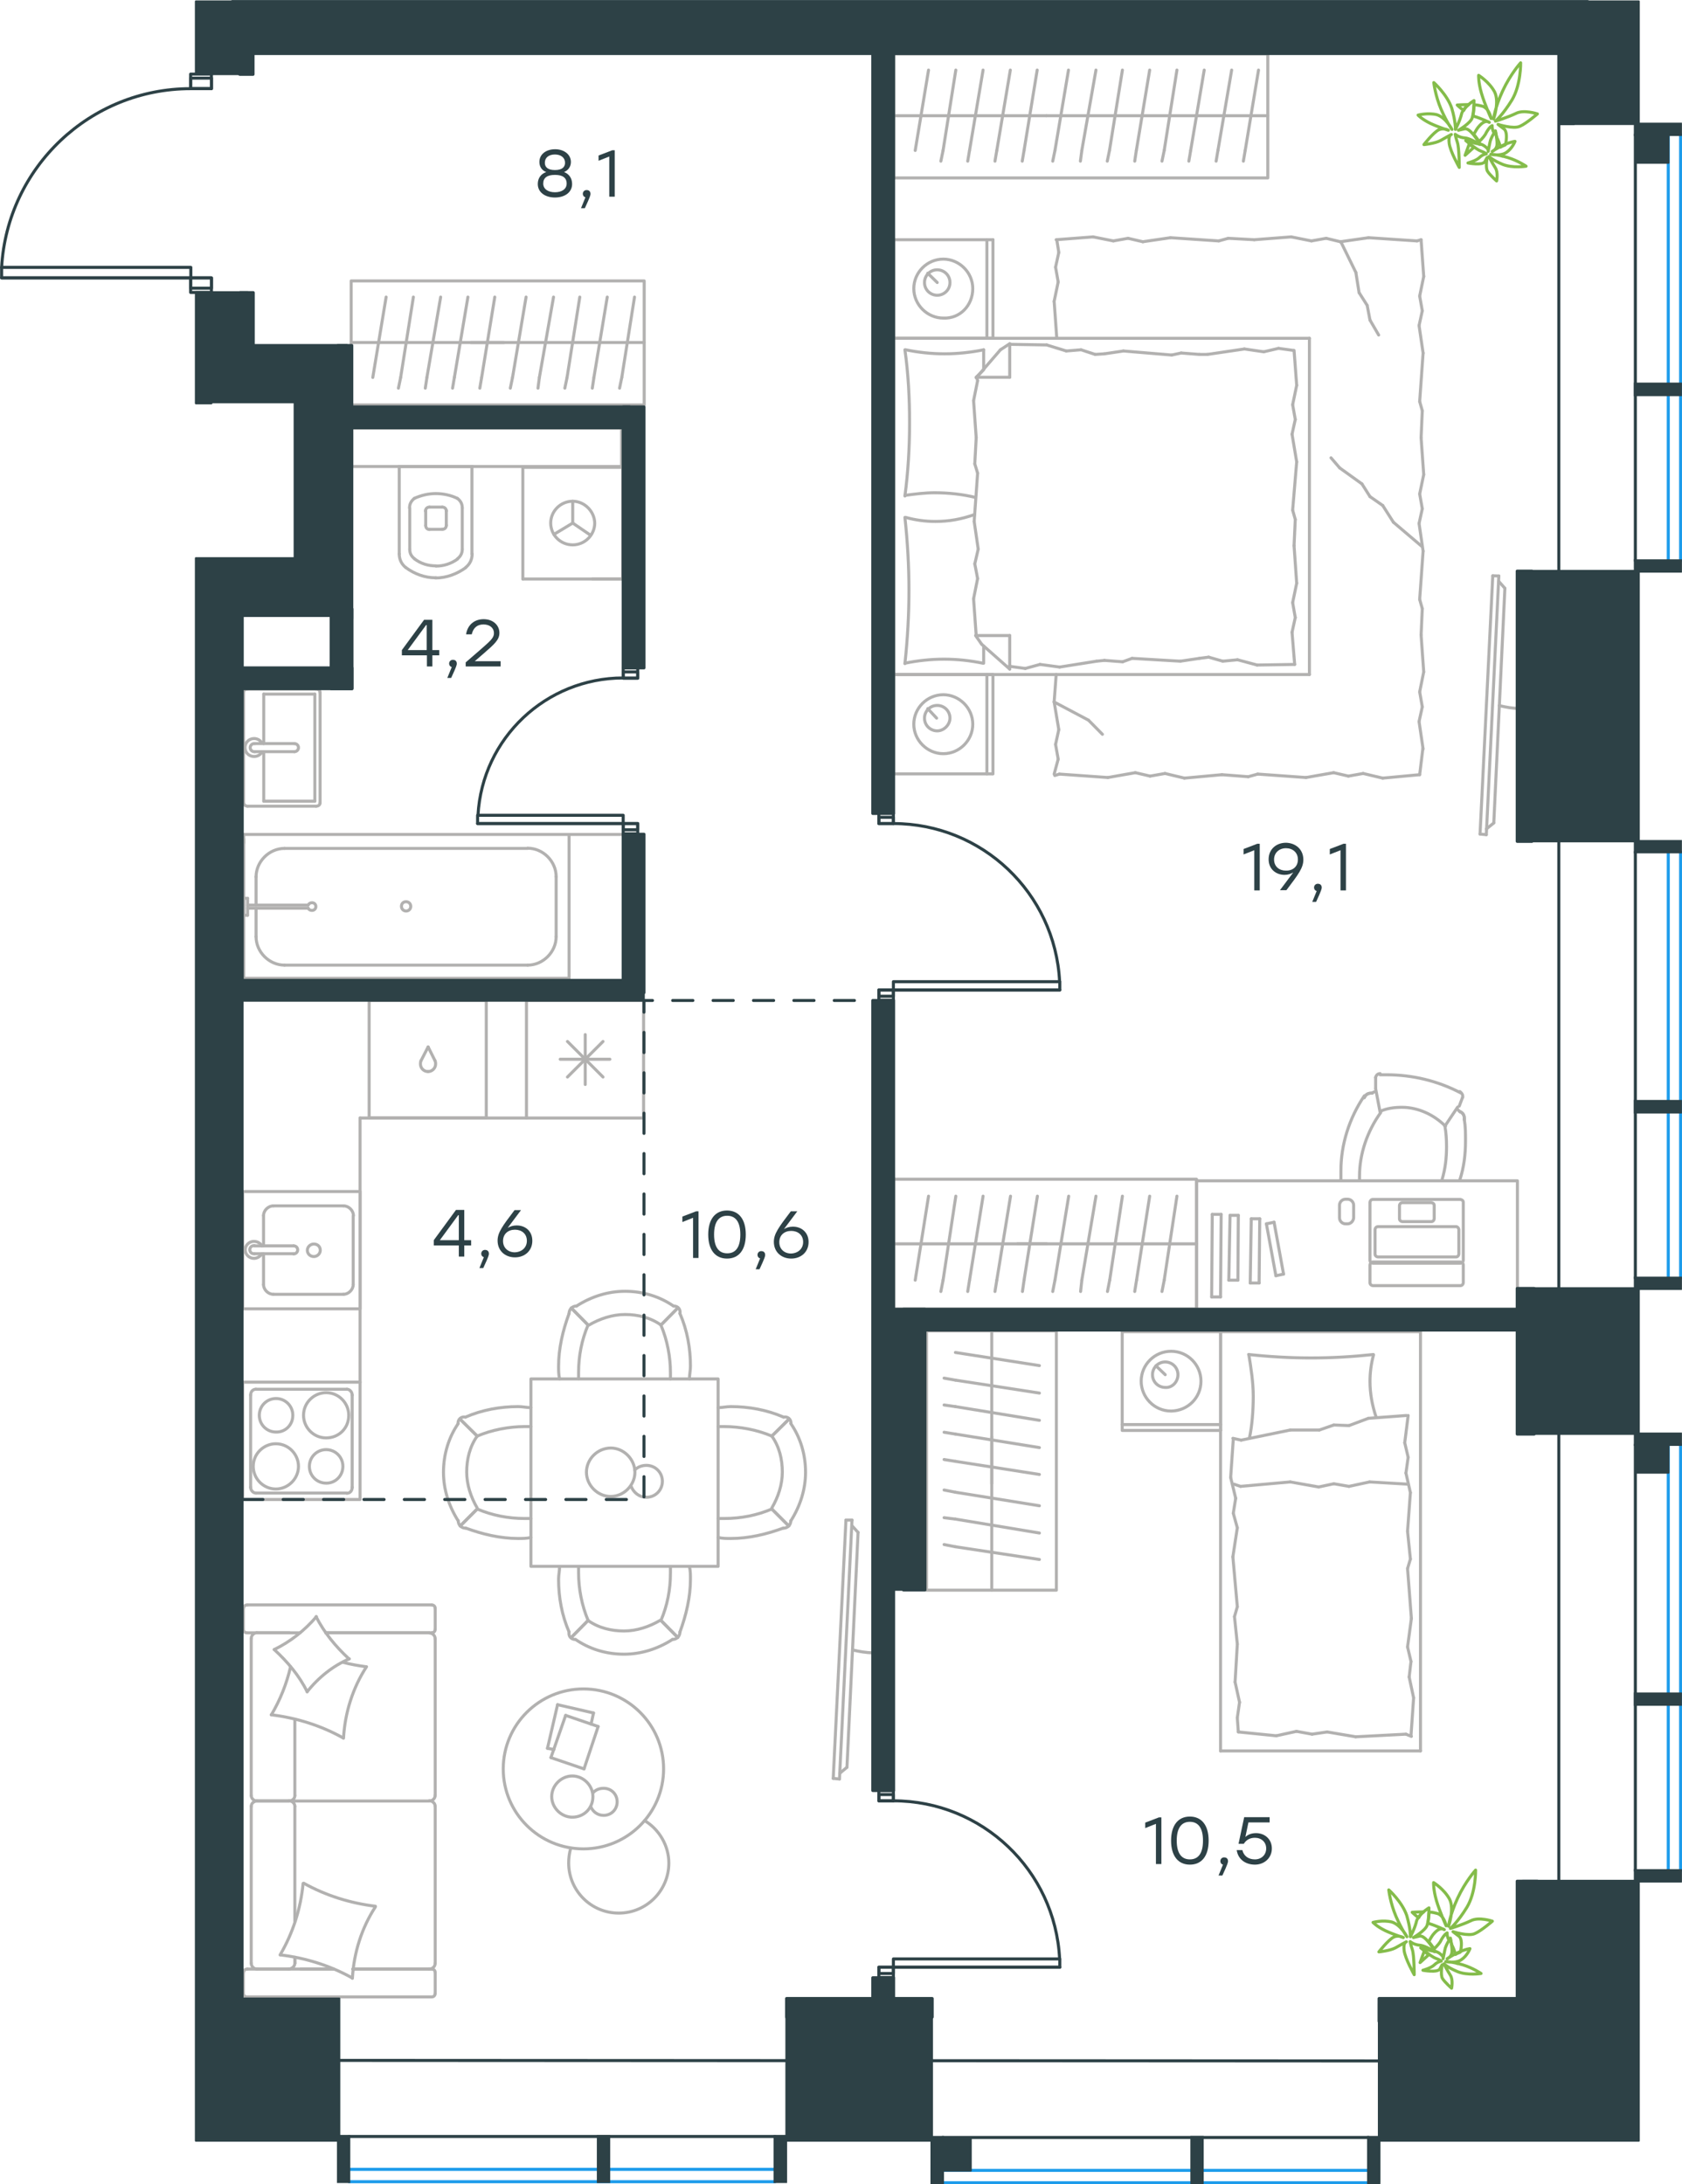
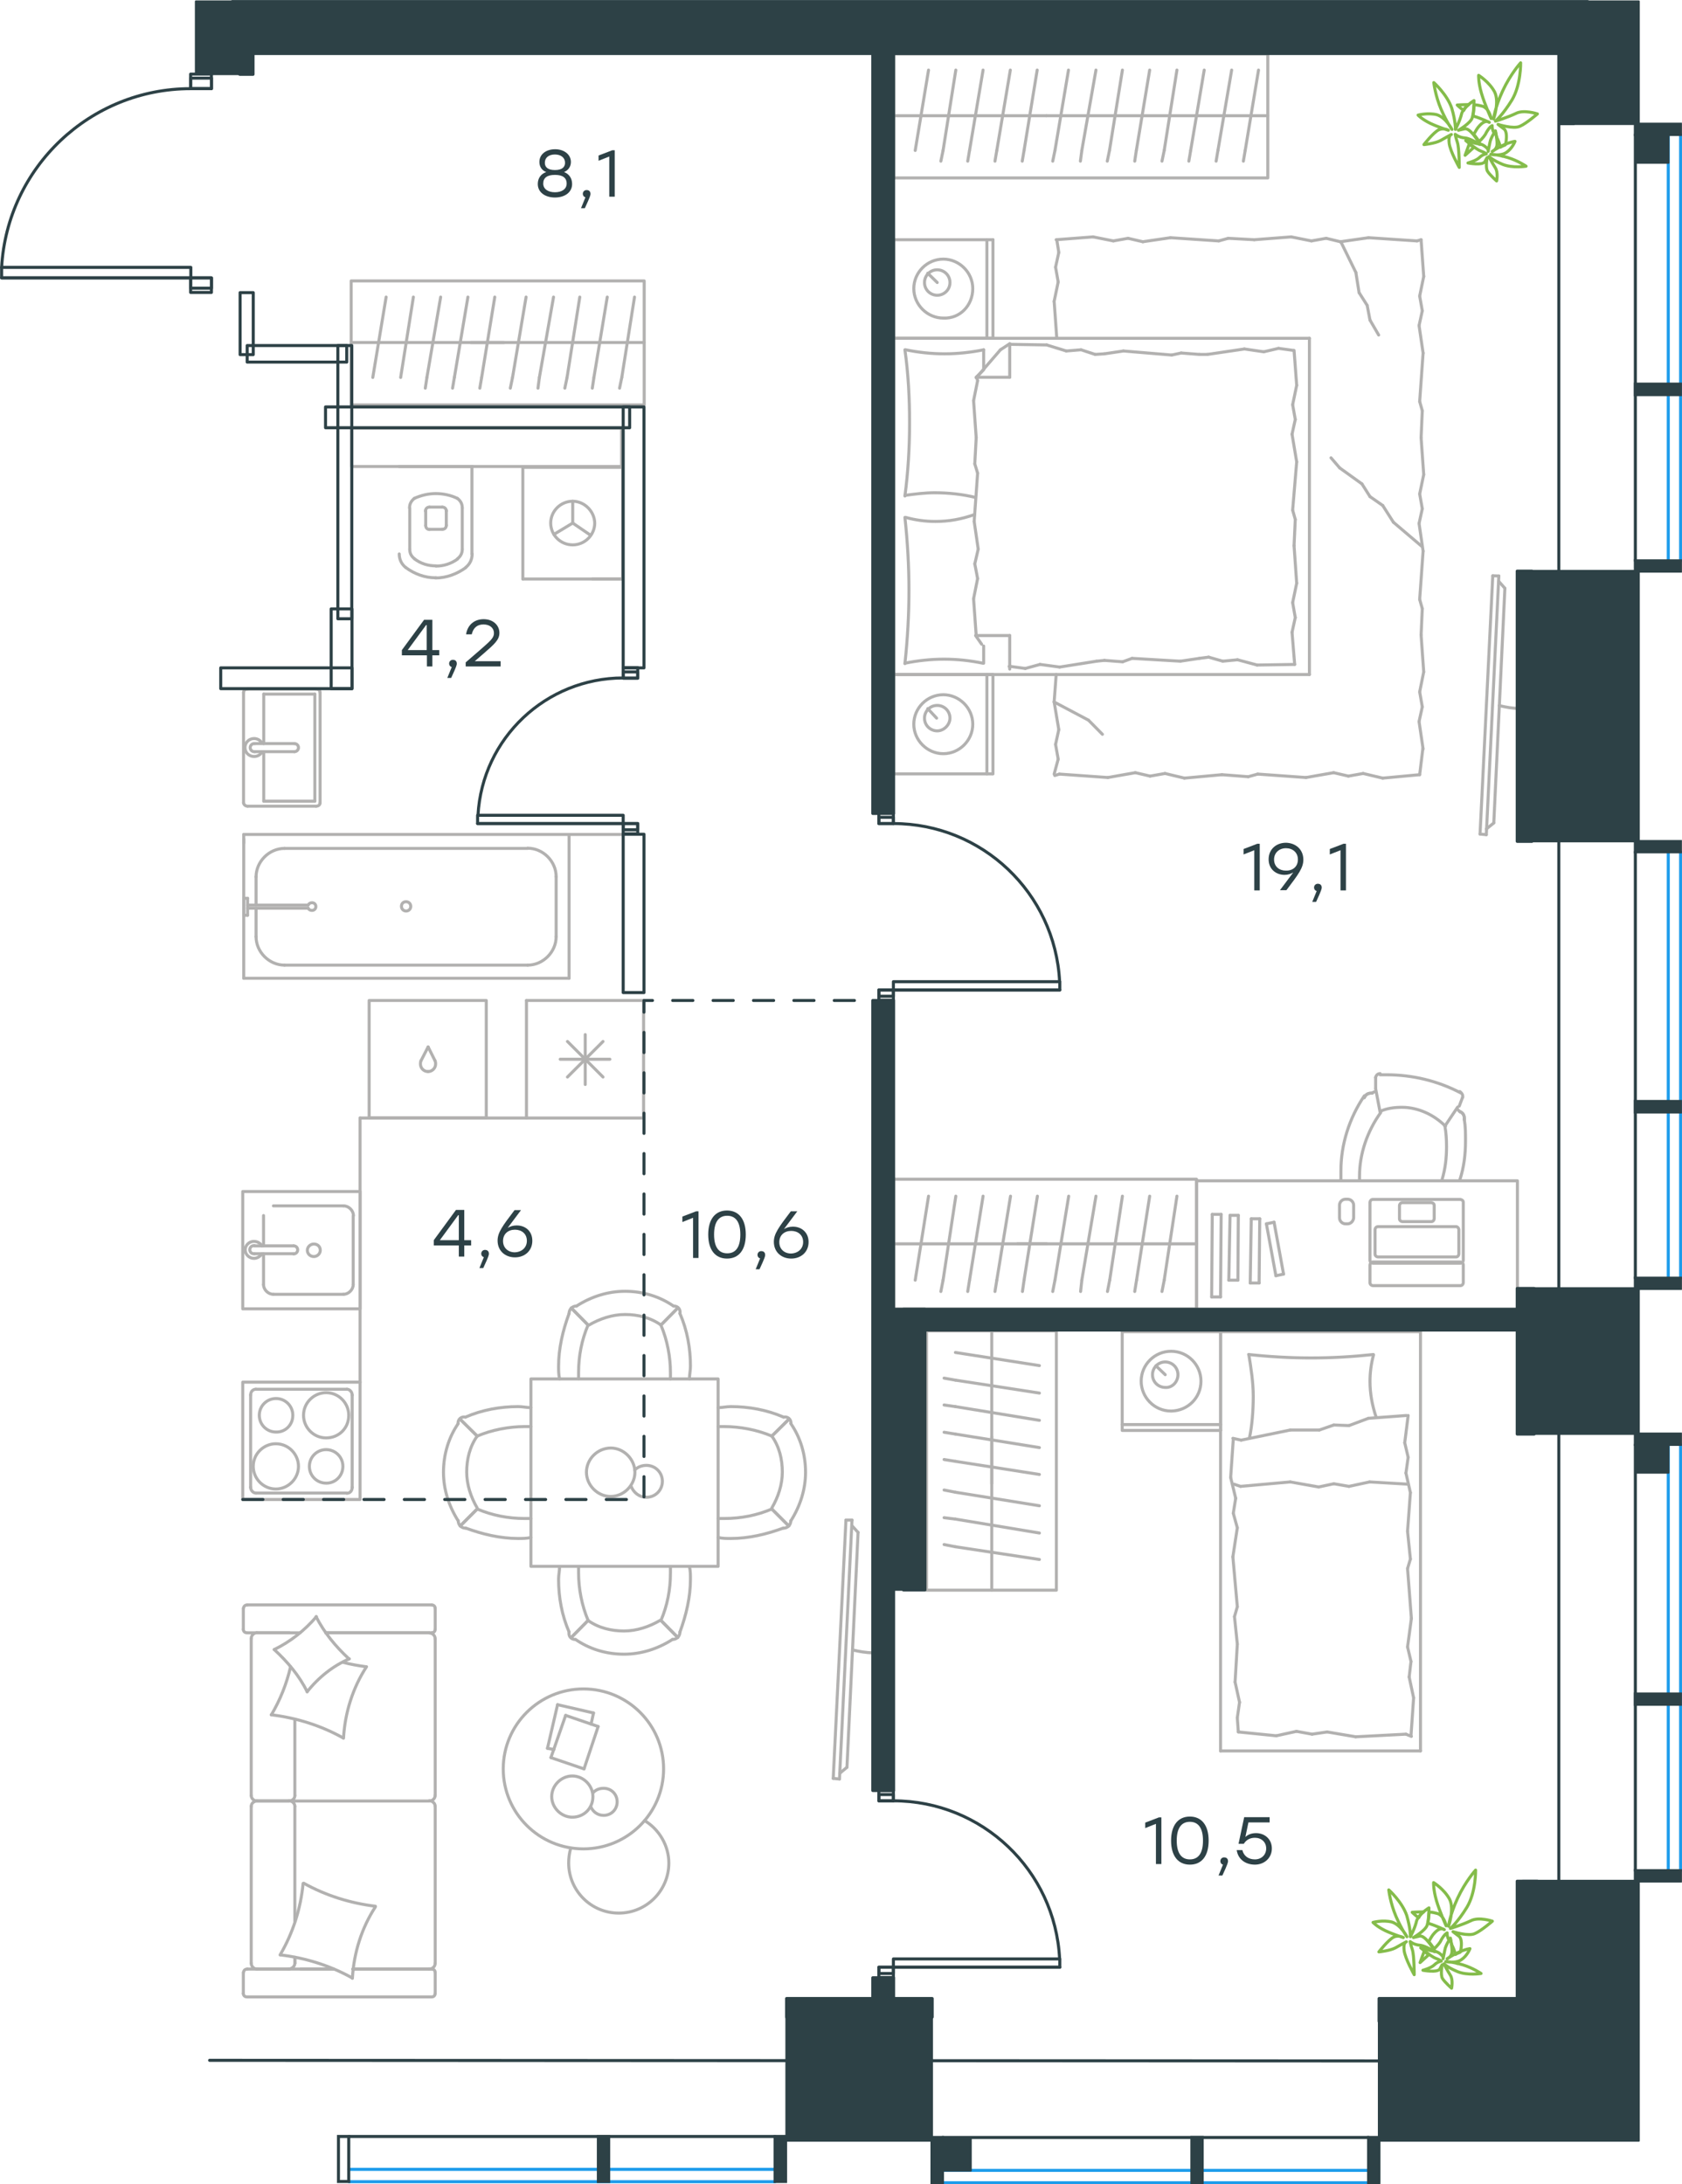
<svg xmlns="http://www.w3.org/2000/svg" version="1.1" id="Слой_1" x="0px" y="0px" viewBox="0 0 832.9 1081.5" style="enable-background:new 0 0 832.9 1081.5;" xml:space="preserve">
  <style type="text/css">
	.st0{fill:none;stroke:#B2B1B0;stroke-width:1.5;stroke-linecap:round;stroke-linejoin:round;stroke-miterlimit:22.926;}
	.st1{fill:none;stroke:#2D4146;stroke-width:1.5;stroke-linecap:round;stroke-linejoin:round;stroke-miterlimit:10;}
	.st2{fill:none;stroke:#1D9CEB;stroke-width:1.5;stroke-linecap:round;stroke-linejoin:round;stroke-miterlimit:22.926;}
	.st3{fill:none;stroke:#2D4146;stroke-width:1.5;stroke-linecap:round;stroke-linejoin:round;stroke-miterlimit:22.926;}
	.st4{fill:none;stroke:#2D4146;stroke-width:1.5;stroke-miterlimit:22.926;}
	
		.st5{fill:none;stroke:#2D4146;stroke-width:1.5;stroke-linecap:round;stroke-linejoin:round;stroke-miterlimit:22.926;stroke-dasharray:10,10,0,0,0,0;}
	.st6{fill:#2D4146;}
	.st7{fill:#2D4146;stroke:#2D4146;stroke-linecap:round;stroke-linejoin:round;stroke-miterlimit:10;}
	.st8{fill:none;stroke:#84BC4A;stroke-width:1.5;stroke-linecap:round;stroke-linejoin:round;stroke-miterlimit:22.926;}
</style>
  <g>
    <line class="st0" x1="442.5" y1="167.5" x2="442.5" y2="118.7" />
    <line class="st0" x1="491.7" y1="118.7" x2="491.7" y2="167.5" />
    <line class="st0" x1="491.7" y1="167.5" x2="442.5" y2="167.5" />
    <line class="st0" x1="442.5" y1="118.7" x2="491.7" y2="118.7" />
    <line class="st0" x1="464.1" y1="139.9" x2="459.4" y2="135.3" />
    <line class="st0" x1="488.7" y1="118.7" x2="488.7" y2="167.5" />
    <path class="st0" d="M481.7,142.9c0-8-6.7-14.6-14.6-14.6c-8,0-14.6,6.6-14.6,14.6c0,8,6.7,14.6,14.6,14.6   C475.4,157.9,481.7,151.2,481.7,142.9z" />
    <path class="st0" d="M470.4,139.9c0-3.7-3-6.3-6.3-6.3c-3.7,0-6.3,3-6.3,6.3c0,3.7,3,6.3,6.3,6.3   C467.4,146.2,470.4,143.6,470.4,139.9z" />
    <line class="st0" x1="442.5" y1="334" x2="442.5" y2="167.5" />
    <line class="st0" x1="487.1" y1="319.9" x2="487.1" y2="328.4" />
    <line class="st0" x1="483.4" y1="186.8" x2="500" y2="186.8" />
    <line class="st0" x1="487.1" y1="183.1" x2="483.4" y2="186.8" />
    <line class="st0" x1="648.4" y1="334" x2="442.5" y2="334" />
    <line class="st0" x1="500" y1="170.2" x2="500" y2="186.8" />
    <line class="st0" x1="442.5" y1="167.5" x2="648.4" y2="167.5" />
-     <line class="st0" x1="500" y1="331.3" x2="486.1" y2="319" />
    <line class="st0" x1="486.1" y1="319" x2="483.1" y2="314.7" />
    <line class="st0" x1="487.1" y1="173.2" x2="487.1" y2="182.9" />
    <line class="st0" x1="483.4" y1="314.7" x2="500" y2="314.7" />
    <line class="st0" x1="483.4" y1="187.1" x2="495.4" y2="173.2" />
    <line class="st0" x1="495.4" y1="173.2" x2="500" y2="170.2" />
    <line class="st0" x1="500" y1="331.3" x2="500" y2="314.7" />
    <line class="st0" x1="641.4" y1="257.2" x2="640.8" y2="270.2" />
    <line class="st0" x1="639.8" y1="215" x2="642.1" y2="228.7" />
    <line class="st0" x1="640.1" y1="200.4" x2="641.4" y2="207.7" />
    <line class="st0" x1="641.4" y1="207.7" x2="639.8" y2="215" />
    <line class="st0" x1="640.1" y1="252.6" x2="641.4" y2="257.2" />
    <line class="st0" x1="642.1" y1="228.7" x2="640.1" y2="252.6" />
    <line class="st0" x1="640.8" y1="173.5" x2="642.1" y2="190.8" />
    <line class="st0" x1="642.1" y1="190.8" x2="640.1" y2="200.4" />
    <line class="st0" x1="639.8" y1="313.1" x2="641.1" y2="329" />
    <line class="st0" x1="640.1" y1="298.4" x2="641.4" y2="305.8" />
    <line class="st0" x1="641.4" y1="305.8" x2="639.8" y2="313.1" />
    <line class="st0" x1="640.8" y1="270.2" x2="642.1" y2="288.8" />
    <line class="st0" x1="642.1" y1="288.8" x2="640.1" y2="298.4" />
    <line class="st0" x1="648.4" y1="334" x2="648.4" y2="167.5" />
    <path class="st0" d="M448.1,256.2c1.3,12,2,23.9,2,36.2c0,12-0.7,24.3-2,36.2" />
    <path class="st0" d="M482.6,254.8c-6.7,2.3-12.5,3.4-19.5,3.4c-5,0-10-0.7-14.6-2" />
    <path class="st0" d="M448.1,328.4c6.3-1.3,13-2,19.3-2c6.7,0,13,0.7,19.3,2" />
    <path class="st0" d="M448.1,245.3c5-0.7,10-1.3,14.6-1.3c7,0,13.6,0.7,20.3,2.3" />
    <line class="st0" x1="542.3" y1="175.5" x2="546.9" y2="175.2" />
    <line class="st0" x1="528" y1="173.8" x2="535.3" y2="173.2" />
    <line class="st0" x1="535.3" y1="173.2" x2="542.3" y2="175.5" />
    <line class="st0" x1="500" y1="170.5" x2="518.3" y2="170.8" />
    <line class="st0" x1="518.3" y1="170.8" x2="528" y2="173.8" />
    <line class="st0" x1="584.9" y1="174.8" x2="593.9" y2="175.5" />
    <line class="st0" x1="546.9" y1="175.2" x2="556.3" y2="173.8" />
    <line class="st0" x1="580.2" y1="175.8" x2="584.9" y2="174.8" />
    <line class="st0" x1="556.3" y1="173.8" x2="580.2" y2="175.8" />
    <line class="st0" x1="593.9" y1="175.5" x2="597.9" y2="175.5" />
    <line class="st0" x1="625.8" y1="174.2" x2="633.1" y2="172.5" />
    <line class="st0" x1="633.1" y1="172.5" x2="640.4" y2="173.5" />
    <line class="st0" x1="597.9" y1="175.5" x2="616.2" y2="172.8" />
    <line class="st0" x1="616.2" y1="172.8" x2="625.8" y2="174.2" />
    <line class="st0" x1="598.5" y1="325.4" x2="593.9" y2="326" />
    <line class="st0" x1="612.8" y1="326.7" x2="605.5" y2="327.4" />
    <line class="st0" x1="605.5" y1="327.4" x2="598.5" y2="325.4" />
    <line class="st0" x1="641.1" y1="329" x2="622.5" y2="329.3" />
    <line class="st0" x1="622.5" y1="329.3" x2="612.8" y2="326.7" />
    <line class="st0" x1="555.9" y1="327.7" x2="546.9" y2="327" />
    <line class="st0" x1="593.9" y1="326" x2="584.5" y2="327.4" />
    <line class="st0" x1="560.6" y1="326" x2="555.9" y2="327.7" />
    <line class="st0" x1="584.5" y1="327.4" x2="560.6" y2="326" />
    <line class="st0" x1="546.9" y1="327" x2="543" y2="327.4" />
    <line class="st0" x1="500.4" y1="330" x2="499.7" y2="330" />
    <line class="st0" x1="515" y1="329" x2="507.7" y2="331" />
    <line class="st0" x1="507.7" y1="331" x2="500.4" y2="330" />
    <line class="st0" x1="543" y1="327.4" x2="524.7" y2="330.3" />
    <line class="st0" x1="524.7" y1="330.3" x2="515" y2="329" />
    <path class="st0" d="M448.1,173.2c1.7,12,2.3,23.9,2.3,36.2c0,12-0.7,24.3-2.3,36.2" />
    <path class="st0" d="M487.1,173.2c-6.3,1.3-13,2-19.3,2c-6.7,0-13-0.7-19.3-2" />
    <line class="st0" x1="482.7" y1="229.7" x2="483.4" y2="216.7" />
    <line class="st0" x1="484.4" y1="271.9" x2="482.4" y2="258.2" />
    <line class="st0" x1="484.1" y1="286.5" x2="482.7" y2="279.2" />
    <line class="st0" x1="482.7" y1="279.2" x2="484.4" y2="271.9" />
    <line class="st0" x1="484.1" y1="234.3" x2="482.7" y2="229.7" />
    <line class="st0" x1="482.4" y1="258.2" x2="484.1" y2="234.3" />
    <line class="st0" x1="483.4" y1="314.7" x2="482.1" y2="296.5" />
    <line class="st0" x1="482.1" y1="296.5" x2="484.1" y2="286.5" />
    <line class="st0" x1="484.1" y1="188.5" x2="483.7" y2="186.8" />
    <line class="st0" x1="483.4" y1="216.7" x2="482.1" y2="198.4" />
    <line class="st0" x1="482.1" y1="198.4" x2="484.1" y2="188.5" />
    <line class="st0" x1="442.5" y1="383.2" x2="442.5" y2="334" />
    <line class="st0" x1="491.7" y1="334" x2="491.7" y2="383.2" />
    <line class="st0" x1="491.4" y1="383.2" x2="442.5" y2="383.2" />
    <line class="st0" x1="442.5" y1="334" x2="491.4" y2="334" />
    <line class="st0" x1="463.8" y1="355.6" x2="459.4" y2="350.9" />
    <line class="st0" x1="488.7" y1="334" x2="488.7" y2="383.2" />
    <line class="st0" x1="524.3" y1="125" x2="523.3" y2="118.7" />
    <line class="st0" x1="524" y1="139.6" x2="522.7" y2="132.3" />
    <line class="st0" x1="522.7" y1="132.3" x2="524.3" y2="125" />
    <line class="st0" x1="523.3" y1="167.5" x2="522" y2="149.2" />
    <line class="st0" x1="522" y1="149.2" x2="524" y2="139.6" />
    <line class="st0" x1="608.2" y1="118" x2="621.1" y2="118.7" />
    <line class="st0" x1="565.9" y1="119.7" x2="579.6" y2="117.7" />
    <line class="st0" x1="551.3" y1="119.3" x2="558.6" y2="118" />
    <line class="st0" x1="558.6" y1="118" x2="565.9" y2="119.7" />
    <line class="st0" x1="603.5" y1="119.3" x2="608.2" y2="118" />
    <line class="st0" x1="579.6" y1="117.7" x2="603.5" y2="119.3" />
    <line class="st0" x1="523" y1="118.7" x2="541.3" y2="117.3" />
    <line class="st0" x1="541.3" y1="117.3" x2="551.3" y2="119.3" />
    <line class="st0" x1="663.7" y1="119.7" x2="677.7" y2="117.7" />
    <line class="st0" x1="649.4" y1="119.3" x2="656.7" y2="118" />
    <line class="st0" x1="656.7" y1="118" x2="663.7" y2="119.7" />
    <line class="st0" x1="701.7" y1="119.3" x2="703.7" y2="118.7" />
    <line class="st0" x1="677.7" y1="117.7" x2="701.7" y2="119.3" />
    <line class="st0" x1="621.1" y1="118.7" x2="639.4" y2="117.3" />
    <line class="st0" x1="639.4" y1="117.3" x2="649.4" y2="119.3" />
    <line class="st0" x1="704.3" y1="203.4" x2="703.7" y2="216.7" />
    <line class="st0" x1="702.7" y1="161.2" x2="704.7" y2="174.8" />
    <line class="st0" x1="703" y1="146.6" x2="704.3" y2="153.9" />
    <line class="st0" x1="704.3" y1="153.9" x2="702.7" y2="161.2" />
    <line class="st0" x1="703" y1="198.8" x2="704.3" y2="203.4" />
    <line class="st0" x1="704.7" y1="174.8" x2="703" y2="198.8" />
    <line class="st0" x1="703.7" y1="118.7" x2="705" y2="136.9" />
    <line class="st0" x1="705" y1="136.9" x2="703" y2="146.6" />
    <line class="st0" x1="704.3" y1="301.4" x2="703.7" y2="314.4" />
    <line class="st0" x1="702.7" y1="259.2" x2="704.7" y2="272.9" />
    <line class="st0" x1="703" y1="244.6" x2="704.3" y2="251.9" />
    <line class="st0" x1="704.3" y1="251.9" x2="702.7" y2="259.2" />
    <line class="st0" x1="703" y1="296.8" x2="704.3" y2="301.4" />
    <line class="st0" x1="704.7" y1="272.9" x2="703" y2="296.8" />
    <line class="st0" x1="703.7" y1="216.7" x2="705" y2="235" />
    <line class="st0" x1="705" y1="235" x2="703" y2="244.6" />
    <line class="st0" x1="704.6" y1="370.5" x2="703" y2="383.6" />
    <line class="st0" x1="702.7" y1="357.3" x2="704.7" y2="370.9" />
    <line class="st0" x1="703" y1="342.6" x2="704.3" y2="350" />
    <line class="st0" x1="704.3" y1="350" x2="702.7" y2="357.3" />
    <line class="st0" x1="703.7" y1="314.4" x2="705" y2="332.7" />
    <line class="st0" x1="705" y1="332.7" x2="703" y2="342.6" />
    <line class="st0" x1="618.1" y1="384.6" x2="605.1" y2="383.6" />
    <line class="st0" x1="660.4" y1="382.6" x2="646.7" y2="385" />
    <line class="st0" x1="675" y1="383" x2="667.7" y2="384.3" />
    <line class="st0" x1="667.7" y1="384.3" x2="660.4" y2="382.6" />
    <line class="st0" x1="622.8" y1="383.3" x2="618.1" y2="384.6" />
    <line class="st0" x1="646.7" y1="385" x2="622.8" y2="383.3" />
    <line class="st0" x1="703" y1="383.6" x2="684.7" y2="385.3" />
    <line class="st0" x1="684.7" y1="385.3" x2="675" y2="383" />
    <line class="st0" x1="562.2" y1="382.6" x2="548.6" y2="385" />
    <line class="st0" x1="576.9" y1="383" x2="569.5" y2="384.3" />
    <line class="st0" x1="569.5" y1="384.3" x2="562.2" y2="382.6" />
    <line class="st0" x1="524.6" y1="383.3" x2="522.3" y2="384" />
    <line class="st0" x1="548.6" y1="385" x2="524.6" y2="383.3" />
    <line class="st0" x1="605.1" y1="383.6" x2="586.5" y2="385.3" />
    <line class="st0" x1="586.5" y1="385.3" x2="576.9" y2="383" />
    <line class="st0" x1="524.3" y1="361.3" x2="522" y2="347.6" />
    <line class="st0" x1="524" y1="375.9" x2="522.7" y2="368.6" />
    <line class="st0" x1="522.7" y1="368.6" x2="524.3" y2="361.3" />
    <line class="st0" x1="522" y1="347.6" x2="523" y2="334" />
    <line class="st0" x1="522" y1="383.3" x2="524" y2="375.9" />
    <line class="st0" x1="674.4" y1="239.6" x2="663.4" y2="231.7" />
    <line class="st0" x1="684.7" y1="250.3" x2="678.4" y2="245.9" />
    <line class="st0" x1="678.4" y1="245.9" x2="674.4" y2="239.6" />
    <line class="st0" x1="663.4" y1="231.7" x2="659.1" y2="226.7" />
    <line class="st0" x1="704" y1="270.5" x2="690" y2="258.6" />
    <line class="st0" x1="690" y1="258.6" x2="684.7" y2="250.3" />
    <line class="st0" x1="522" y1="347.6" x2="539" y2="356.6" />
    <line class="st0" x1="539" y1="356.6" x2="545.9" y2="363.6" />
    <line class="st0" x1="678.4" y1="158.5" x2="682.7" y2="165.9" />
    <line class="st0" x1="673" y1="144.9" x2="677" y2="151.2" />
    <line class="st0" x1="677" y1="151.2" x2="678.4" y2="158.5" />
    <line class="st0" x1="663.9" y1="119.6" x2="671.4" y2="134.9" />
    <line class="st0" x1="671.4" y1="134.9" x2="673" y2="144.9" />
    <path class="st0" d="M481.7,358.6c0-8-6.7-14.6-14.6-14.6c-8,0-14.6,6.6-14.6,14.6c0,8,6.7,14.6,14.6,14.6   C475.1,373.2,481.7,366.6,481.7,358.6z" />
    <path class="st0" d="M470.4,355.6c0-3.7-3-6.3-6.3-6.3c-3.7,0-6.3,3-6.3,6.3c0,3.7,3,6.3,6.3,6.3   C467.4,361.9,470.4,358.9,470.4,355.6z" />
  </g>
  <g>
    <path class="st0" d="M742.4,349.4c3.4,0.8,6.8,1.4,10.1,1.4" />
    <line class="st0" x1="736" y1="413.3" x2="742.2" y2="285.2" />
    <line class="st0" x1="739.2" y1="285.1" x2="732.9" y2="413" />
    <line class="st0" x1="732.9" y1="413" x2="736" y2="413.3" />
    <line class="st0" x1="745.2" y1="291.3" x2="739.7" y2="407.5" />
    <line class="st0" x1="742.2" y1="287.9" x2="745.2" y2="291.3" />
    <line class="st0" x1="739.7" y1="407.5" x2="736" y2="410.5" />
    <line class="st0" x1="739.2" y1="285.1" x2="742.2" y2="285.2" />
  </g>
  <g>
    <line class="st0" x1="442.5" y1="57.3" x2="518.2" y2="57.3" />
    <line class="st0" x1="506.2" y1="79.8" x2="507.1" y2="74.5" />
    <line class="st0" x1="507.1" y1="74.5" x2="513.6" y2="34.7" />
    <line class="st0" x1="492.7" y1="79.8" x2="493.6" y2="74.5" />
    <line class="st0" x1="493.6" y1="74.5" x2="500.3" y2="34.7" />
    <line class="st0" x1="479.2" y1="79.8" x2="480.1" y2="74.5" />
    <line class="st0" x1="480.1" y1="74.5" x2="486.8" y2="34.7" />
    <line class="st0" x1="465.9" y1="79.8" x2="467" y2="74.5" />
    <line class="st0" x1="467" y1="74.5" x2="473.3" y2="34.7" />
    <line class="st0" x1="453.2" y1="74.5" x2="459.8" y2="34.7" />
    <rect x="442.5" y="26.7" class="st0" width="185.3" height="61.4" />
    <line class="st0" x1="518.2" y1="57.3" x2="627.7" y2="57.3" />
    <line class="st0" x1="615.7" y1="79.8" x2="616.6" y2="74.5" />
    <line class="st0" x1="616.6" y1="74.5" x2="623.2" y2="34.7" />
    <line class="st0" x1="602.2" y1="79.8" x2="603.1" y2="74.5" />
    <line class="st0" x1="603.1" y1="74.5" x2="609.9" y2="34.7" />
    <line class="st0" x1="588.7" y1="79.8" x2="589.6" y2="74.5" />
    <line class="st0" x1="589.6" y1="74.5" x2="596.3" y2="34.7" />
    <line class="st0" x1="575.4" y1="79.8" x2="576.5" y2="74.5" />
    <line class="st0" x1="576.5" y1="74.5" x2="582.8" y2="34.7" />
    <line class="st0" x1="561.9" y1="79.8" x2="562.7" y2="74.5" />
    <line class="st0" x1="562.7" y1="74.5" x2="569.3" y2="34.7" />
    <line class="st0" x1="548.3" y1="79.8" x2="549.4" y2="74.5" />
    <line class="st0" x1="549.4" y1="74.5" x2="555.8" y2="34.7" />
    <line class="st0" x1="535" y1="79.8" x2="535.7" y2="74.5" />
    <line class="st0" x1="535.7" y1="74.5" x2="542.7" y2="34.7" />
    <line class="st0" x1="522.4" y1="74.5" x2="529.1" y2="34.7" />
    <line class="st0" x1="521.3" y1="79.8" x2="522.4" y2="74.5" />
  </g>
  <g>
    <line class="st0" x1="442.5" y1="615.9" x2="518.3" y2="615.9" />
    <line class="st0" x1="506.3" y1="639.5" x2="507.1" y2="633.9" />
    <line class="st0" x1="507.1" y1="633.9" x2="513.7" y2="592.3" />
    <line class="st0" x1="492.7" y1="639.5" x2="493.6" y2="633.9" />
    <line class="st0" x1="493.6" y1="633.9" x2="500.4" y2="592.3" />
    <line class="st0" x1="479.2" y1="639.5" x2="480.1" y2="633.9" />
    <line class="st0" x1="480.1" y1="633.9" x2="486.8" y2="592.3" />
    <line class="st0" x1="465.9" y1="639.5" x2="467" y2="633.9" />
    <line class="st0" x1="467" y1="633.9" x2="473.3" y2="592.3" />
    <line class="st0" x1="453.2" y1="633.9" x2="459.8" y2="592.3" />
    <rect x="442.5" y="583.9" class="st0" width="150" height="64.3" />
    <line class="st0" x1="503.8" y1="615.9" x2="592.5" y2="615.9" />
    <line class="st0" x1="575.4" y1="639.5" x2="576.5" y2="633.9" />
    <line class="st0" x1="576.5" y1="633.9" x2="582.8" y2="592.3" />
    <line class="st0" x1="561.9" y1="639.5" x2="562.8" y2="633.9" />
    <line class="st0" x1="562.8" y1="633.9" x2="569.3" y2="592.3" />
    <line class="st0" x1="548.4" y1="639.5" x2="549.5" y2="633.9" />
    <line class="st0" x1="549.5" y1="633.9" x2="555.8" y2="592.3" />
    <line class="st0" x1="535.1" y1="639.5" x2="535.7" y2="633.9" />
    <line class="st0" x1="535.7" y1="633.9" x2="542.7" y2="592.3" />
    <line class="st0" x1="522.4" y1="633.9" x2="529.2" y2="592.3" />
    <line class="st0" x1="521.3" y1="639.5" x2="522.4" y2="633.9" />
  </g>
  <g>
    <rect x="592.5" y="584.7" class="st0" width="158.9" height="63.6" />
    <line class="st0" x1="681.2" y1="533.5" x2="681.2" y2="538.8" />
    <line class="st0" x1="722.6" y1="547.7" x2="724.3" y2="543.2" />
    <line class="st0" x1="715.5" y1="557.6" x2="721.8" y2="548.2" />
    <line class="st0" x1="683.4" y1="550.7" x2="681.2" y2="539.1" />
    <path class="st0" d="M715.5,557.6c0.6,3.3,0.8,6.6,0.8,10.2c0,5.8-0.6,10.8-2.2,16.3" />
    <path class="st0" d="M664,583.9v-4.2c0-13,4.1-26,11.6-37.1" />
    <path class="st0" d="M673.2,584.2v-1.7c0-11.3,3.9-22.4,10.5-31.6" />
    <path class="st0" d="M683.7,550.2c3-1.4,6.9-1.9,10.5-1.9c8,0,15.8,3.6,21.6,9.4" />
    <path class="st0" d="M725.1,554.3c0.6,3.6,0.6,6.9,0.6,10.5c0,6.9-0.8,13.3-2.8,19.4" />
    <path class="st0" d="M679.8,541c0.6-0.3,0.8-0.3,1.4-0.6" />
    <path class="st0" d="M683.4,532.2h3.3c12.7,0,25.2,3,36.5,8.9" />
    <path class="st0" d="M722.9,540.5c0.8,0.6,1.4,1.4,1.4,2.2v0.6" />
    <path class="st0" d="M681.2,533.5c0.3-1.4,1.4-1.9,2.2-1.9" />
    <path class="st0" d="M721.5,549.1c0.6,0.6,0.8,0.8,1.4,1.4" />
    <path class="st0" d="M675.6,543.5c0.6-1.4,1.7-2.2,3.3-2.2h0.6" />
    <path class="st0" d="M722.9,550.4c1.4,0.6,2.2,1.7,2.2,3.3v0.6" />
    <path class="st0" d="M722.9,550.4c1.4,0.6,2.2,1.7,2.2,3.3v0.6" />
    <path class="st0" d="M675.6,543.5c0.6-1.4,1.7-2.2,3.3-2.2h0.6" />
    <path class="st0" d="M724.6,626.3v8.9c0,0.6-0.6,1.4-1.4,1.4h-43.4c-0.6,0-1.4-0.6-1.4-1.4v-8.9c0-0.6,0.6-1.4,1.4-1.4h43.4   C724.3,625.2,724.6,625.7,724.6,626.3z" />
    <path class="st0" d="M722.4,608.8V621c0,0.6-0.6,1.4-1.4,1.4h-38.7c-0.6,0-1.4-0.6-1.4-1.4v-12.2c0-0.6,0.6-1.4,1.4-1.4h39   C721.8,607.5,722.4,608.3,722.4,608.8z" />
    <path class="st0" d="M710.2,596.9v6.6c0,0.6-0.6,1.4-1.4,1.4h-14.4c-0.6,0-1.4-0.6-1.4-1.4v-6.6c0-0.6,0.6-1.4,1.4-1.4h14.4   C709.6,595.6,710.2,596.1,710.2,596.9z" />
    <path class="st0" d="M724.6,595.3v28.8c0,0.6-0.6,1.4-1.4,1.4h-43.4c-0.6,0-1.4-0.6-1.4-1.4v-28.8c0-0.6,0.6-1.4,1.4-1.4h43.4   C724.3,594.2,724.6,594.7,724.6,595.3z" />
    <line class="st0" x1="630.9" y1="605.2" x2="635.6" y2="630.9" />
    <line class="st0" x1="623.5" y1="635.3" x2="619.1" y2="635.3" />
    <line class="st0" x1="619.1" y1="635.3" x2="619.6" y2="603.5" />
    <line class="st0" x1="623.8" y1="603.5" x2="623.5" y2="635.3" />
    <line class="st0" x1="627.1" y1="606" x2="630.9" y2="605.2" />
    <line class="st0" x1="619.6" y1="603.5" x2="623.8" y2="603.5" />
    <line class="st0" x1="631.8" y1="631.7" x2="627.1" y2="606" />
    <line class="st0" x1="635.6" y1="630.9" x2="631.8" y2="631.7" />
    <line class="st0" x1="613" y1="633.9" x2="608.5" y2="633.9" />
    <line class="st0" x1="608.5" y1="633.9" x2="609.1" y2="601.8" />
    <line class="st0" x1="613.2" y1="601.8" x2="613" y2="633.9" />
    <line class="st0" x1="609.1" y1="601.8" x2="613.2" y2="601.8" />
    <line class="st0" x1="604.4" y1="642.2" x2="600" y2="642.2" />
    <line class="st0" x1="600" y1="642.2" x2="600.3" y2="601.3" />
    <line class="st0" x1="604.7" y1="601.3" x2="604.4" y2="642.2" />
    <line class="st0" x1="600.3" y1="601.3" x2="604.7" y2="601.3" />
    <path class="st0" d="M667.3,606h-1c-1.6,0-3-1.3-3-3v-6.2c0-1.6,1.3-3,3-3h1c1.6,0,3,1.3,3,3v6.2C670.2,604.6,668.9,606,667.3,606z   " />
  </g>
  <g>
    <line class="st0" x1="173.9" y1="169.6" x2="249.6" y2="169.6" />
    <line class="st0" x1="237.6" y1="192.2" x2="238.5" y2="186.9" />
    <line class="st0" x1="238.5" y1="186.9" x2="245" y2="147.1" />
    <line class="st0" x1="224.1" y1="192.2" x2="225" y2="186.9" />
    <line class="st0" x1="225" y1="186.9" x2="231.7" y2="147.1" />
    <line class="st0" x1="210.6" y1="192.2" x2="211.4" y2="186.9" />
    <line class="st0" x1="211.4" y1="186.9" x2="218.2" y2="147.1" />
-     <line class="st0" x1="197.3" y1="192.2" x2="198.4" y2="186.9" />
    <line class="st0" x1="198.4" y1="186.9" x2="204.7" y2="147.1" />
    <line class="st0" x1="184.6" y1="186.9" x2="191.2" y2="147.1" />
    <rect x="173.9" y="139.1" class="st0" width="145.1" height="61.4" />
    <line class="st0" x1="233.2" y1="169.6" x2="318.9" y2="169.6" />
    <line class="st0" x1="306.8" y1="192.2" x2="307.9" y2="186.9" />
    <line class="st0" x1="307.9" y1="186.9" x2="314.2" y2="147.1" />
    <line class="st0" x1="293.3" y1="192.2" x2="294.1" y2="186.9" />
    <line class="st0" x1="294.1" y1="186.9" x2="300.7" y2="147.1" />
    <line class="st0" x1="279.7" y1="192.2" x2="280.8" y2="186.9" />
    <line class="st0" x1="280.8" y1="186.9" x2="287.1" y2="147.1" />
    <line class="st0" x1="266.4" y1="192.2" x2="267.1" y2="186.9" />
    <line class="st0" x1="267.1" y1="186.9" x2="274.1" y2="147.1" />
    <line class="st0" x1="253.8" y1="186.9" x2="260.5" y2="147.1" />
    <line class="st0" x1="252.7" y1="192.2" x2="253.8" y2="186.9" />
  </g>
  <g>
    <line class="st0" x1="234" y1="231" x2="197.7" y2="231" />
    <g>
      <line class="st0" x1="233.7" y1="274.3" x2="233.7" y2="231" />
      <line class="st0" x1="202.9" y1="251.5" x2="202.9" y2="272" />
      <line class="st0" x1="228.9" y1="272" x2="228.9" y2="251.5" />
      <line class="st0" x1="210.8" y1="252.7" x2="210.8" y2="260.2" />
      <line class="st0" x1="221" y1="260.2" x2="221" y2="252.7" />
      <line class="st0" x1="219" y1="251.1" x2="212.7" y2="251.1" />
-       <line class="st0" x1="197.7" y1="231" x2="197.7" y2="274.3" />
      <line class="st0" x1="212.7" y1="262.1" x2="219" y2="262.1" />
      <path class="st0" d="M200.9,281c4.3,3.2,9.5,5.1,14.6,5.1c0,0,0,0,0.4,0" />
      <path class="st0" d="M212.7,251.1c-1.2,0-2,0.8-2,2" />
      <path class="st0" d="M205.2,246.8c-1.6,1.2-2.4,2.8-2.4,4.7" />
      <path class="st0" d="M210.8,260.2c0,1.2,0.8,2,2,2" />
      <path class="st0" d="M205.2,276.7c3.2,2.4,6.7,3.5,10.7,3.5" />
      <path class="st0" d="M219,262.1c1.2,0,2-0.8,2-2" />
      <path class="st0" d="M221,253.1c0-1.2-0.8-2-2-2" />
      <path class="st0" d="M228.9,251.5c0-2-0.8-3.5-2.4-4.7" />
      <path class="st0" d="M226.5,246.8c-3.2-1.6-7.1-2.4-10.7-2.4c-3.6,0-7.1,0.8-10.7,2.4" />
      <path class="st0" d="M226.5,276.7c1.6-1.2,2.4-2.8,2.4-4.7" />
      <path class="st0" d="M215.6,286.2L215.6,286.2c5.5,0,10.7-2,15-5.1" />
      <path class="st0" d="M197.7,274.3c0,2.8,1.2,5.1,3.2,6.7" />
      <path class="st0" d="M230.6,281c2-1.6,3.2-3.9,3.2-6.7" />
      <path class="st0" d="M215.9,280.3L215.9,280.3c3.9,0,7.5-1.2,10.7-3.5" />
      <path class="st0" d="M202.9,272c0,2,0.8,3.5,2.4,4.7" />
    </g>
    <rect x="174.2" y="212" class="st0" width="133.6" height="19" />
  </g>
  <g>
    <line class="st0" x1="155.9" y1="396.7" x2="130.6" y2="396.7" />
    <line class="st0" x1="130.6" y1="396.7" x2="130.6" y2="372.2" />
    <line class="st0" x1="130.6" y1="368.2" x2="130.6" y2="343.7" />
    <line class="st0" x1="155.9" y1="343.7" x2="155.9" y2="396.7" />
    <line class="st0" x1="130.6" y1="343.7" x2="155.9" y2="343.7" />
    <line class="st0" x1="120.6" y1="342.9" x2="120.6" y2="397.5" />
    <line class="st0" x1="156.5" y1="341.2" x2="122.6" y2="341.2" />
    <line class="st0" x1="158.5" y1="397.5" x2="158.5" y2="342.9" />
    <line class="st0" x1="122.6" y1="399.2" x2="156.5" y2="399.2" />
    <path class="st0" d="M156.5,399.2c1.2,0,2-0.7,2-1.7" />
    <path class="st0" d="M158.5,342.9c0-1-0.8-1.7-2-1.7" />
    <path class="st0" d="M122.6,341.2c-1.2,0-2,0.7-2,1.7" />
    <path class="st0" d="M120.6,397.5c0,0.7,0.8,1.7,2,1.7" />
    <line class="st0" x1="145.8" y1="368.2" x2="126.2" y2="368.2" />
    <line class="st0" x1="126.2" y1="372.2" x2="145.8" y2="372.2" />
    <path class="st0" d="M145.8,368.2L145.8,368.2c1.1,0,2,0.9,2,2c0,1.1-0.9,2-2,2h0" />
    <path class="st0" d="M129.8,372.2c-0.7,1.5-2.3,2.4-4,2.4c-2.5,0-4.5-2-4.5-4.4c0-2.5,2-4.5,4.5-4.5c1.7,0,3.2,0.9,4,2.4" />
    <path class="st0" d="M126.2,372.2c-0.1,0-0.2,0-0.3,0c-1.1,0-2-0.9-2-2c0-1.1,0.9-2,2-2c0.1,0,0.2,0,0.3,0" />
  </g>
  <g>
    <line class="st0" x1="126.8" y1="447.6" x2="126.8" y2="434.1" />
    <line class="st0" x1="126.8" y1="463.8" x2="126.8" y2="449.7" />
    <line class="st0" x1="140.9" y1="420.1" x2="261.3" y2="420.1" />
    <line class="st0" x1="275.4" y1="434.1" x2="275.4" y2="463.8" />
    <line class="st0" x1="281.8" y1="484.4" x2="120.7" y2="484.4" />
    <line class="st0" x1="281.8" y1="413.2" x2="281.8" y2="484.4" />
    <line class="st0" x1="261.3" y1="477.9" x2="140.9" y2="477.9" />
    <line class="st0" x1="120.7" y1="413.2" x2="281.8" y2="413.2" />
    <line class="st0" x1="120.7" y1="484.4" x2="120.7" y2="413.2" />
    <path class="st0" d="M275.4,434.1c0-7.6-6.5-14.1-14.1-14.1" />
    <path class="st0" d="M126.8,463.8c0,7.6,6.5,14.1,14.1,14.1" />
    <path class="st0" d="M261.3,477.9c7.6,0,14.1-6.5,14.1-14.1" />
    <path class="st0" d="M140.9,420.1c-7.6,0-14.1,6.5-14.1,14.1" />
    <line class="st0" x1="120.7" y1="417.4" x2="120.7" y2="415.5" />
    <line class="st0" x1="122.6" y1="448.2" x2="152.6" y2="448.2" />
    <line class="st0" x1="152.6" y1="449.7" x2="122.6" y2="449.7" />
    <line class="st0" x1="120.7" y1="453.2" x2="120.7" y2="444.8" />
    <line class="st0" x1="120.7" y1="444.8" x2="122.6" y2="444.8" />
    <line class="st0" x1="122.6" y1="444.8" x2="122.6" y2="453.2" />
    <line class="st0" x1="122.6" y1="453.2" x2="120.7" y2="453.2" />
    <path class="st0" d="M152.6,449.7c0.4,0.8,1.1,1.1,1.9,1.1c1.1,0,1.9-0.8,1.9-1.9c0-1.1-0.8-1.9-1.9-1.9c-0.8,0-1.5,0.4-1.9,1.1" />
    <path class="st0" d="M198.8,448.8c0,1.3,1,2.3,2.3,2.3c1.3,0,2.3-1,2.3-2.3c0-1.3-1-2.3-2.3-2.3   C199.6,446.5,198.8,447.5,198.8,448.8z" />
  </g>
  <g>
    <line class="st0" x1="308.3" y1="231.4" x2="258.9" y2="231.4" />
    <g>
      <line class="st0" x1="258.9" y1="286.7" x2="258.9" y2="231.4" />
      <line class="st0" x1="293.4" y1="286.7" x2="308.3" y2="286.7" />
      <line class="st0" x1="258.9" y1="286.7" x2="308.3" y2="286.7" />
      <line class="st0" x1="283.6" y1="259" x2="292.4" y2="265" />
      <line class="st0" x1="283.6" y1="259" x2="283.6" y2="248.2" />
      <line class="st0" x1="283.6" y1="259" x2="274.3" y2="264.6" />
      <path class="st0" d="M283.6,248.2c-6,0-10.9,4.9-10.9,10.8c0,6,4.9,10.8,10.9,10.8c6,0,10.9-4.9,10.9-10.8    C294.4,253.3,289.5,248.2,283.6,248.2z" />
      <line class="st0" x1="308.3" y1="286.7" x2="308.3" y2="231.4" />
    </g>
  </g>
  <line class="st0" x1="281.8" y1="413.2" x2="308.6" y2="413.2" />
  <g>
    <line class="st0" x1="318.7" y1="495.4" x2="318.7" y2="553.6" />
    <line class="st0" x1="289.8" y1="512.3" x2="289.8" y2="537" />
    <line class="st0" x1="281" y1="533.3" x2="298.6" y2="515.7" />
    <line class="st0" x1="281" y1="515.7" x2="298.6" y2="533.3" />
    <line class="st0" x1="277.4" y1="524.5" x2="302" y2="524.5" />
    <line class="st0" x1="318.7" y1="553.6" x2="260.7" y2="553.6" />
    <line class="st0" x1="260.7" y1="495.4" x2="260.7" y2="553.6" />
    <line class="st0" x1="318.7" y1="495.4" x2="260.7" y2="495.4" />
  </g>
  <g>
    <rect x="120.2" y="590" class="st0" width="58.1" height="58.1" />
    <line class="st0" x1="145.4" y1="616.9" x2="126" y2="616.9" />
    <line class="st0" x1="130.5" y1="620.8" x2="130.5" y2="636.1" />
    <line class="st0" x1="174.9" y1="636.1" x2="174.9" y2="601.9" />
    <line class="st0" x1="130.5" y1="601.9" x2="130.5" y2="616.9" />
    <line class="st0" x1="170.1" y1="597.1" x2="135.4" y2="597.1" />
    <line class="st0" x1="126" y1="620.8" x2="145.4" y2="620.8" />
    <line class="st0" x1="135.4" y1="640.9" x2="170.1" y2="640.9" />
    <path class="st0" d="M145.4,616.9L145.4,616.9c1.1,0,2,0.8,2,2c0,1.1-0.9,2-2,2" />
    <path class="st0" d="M135.4,640.9c-2.6,0-4.9-2.3-4.9-4.8" />
    <path class="st0" d="M129.7,620.8c-0.9,1.4-2.3,2.3-4,2.3c-2.3,0-4.3-2-4.3-4.2c0-2.3,2-4.2,4.3-4.2c1.7,0,3.2,0.8,4,2.3" />
    <path class="st0" d="M170.1,597.1c2.6,0,4.9,2.3,4.9,4.8" />
-     <path class="st0" d="M130.5,601.9c0-2.5,2.3-4.8,4.9-4.8" />
    <path class="st0" d="M174.9,636.1c0,2.5-2.3,4.8-4.9,4.8" />
    <path class="st0" d="M126,620.8h-0.3c-1.1,0-2-0.8-2-2c0-1.1,0.9-2,2-2h0.3" />
    <path class="st0" d="M155.4,616c-1.7,0-3.2,1.4-3.2,3.1c0,1.7,1.4,3.1,3.2,3.1c1.7,0,3.2-1.4,3.2-3.1   C158.6,617.2,157.2,616,155.4,616z" />
  </g>
  <g>
    <path class="st0" d="M145,700.8c0-4.6-3.7-8.3-8.3-8.3c-4.6,0-8.3,3.7-8.3,8.3c0,4.6,3.7,8.3,8.3,8.3   C141.2,709.2,145,705.7,145,700.8z" />
    <path class="st0" d="M147.8,726.1c0-6-4.9-11.2-11.2-11.2c-6,0-11.2,4.9-11.2,11.2c0,6,4.9,11.2,11.2,11.2   C142.7,737.3,147.8,732.2,147.8,726.1z" />
    <path class="st0" d="M169.8,726.1c0-4.6-3.7-8.3-8.3-8.3c-4.6,0-8.3,3.7-8.3,8.3c0,4.6,3.7,8.3,8.3,8.3   C166.1,734.5,169.8,730.7,169.8,726.1z" />
    <path class="st0" d="M172.7,700.8c0-6-4.9-11.2-11.2-11.2c-6,0-11.2,4.9-11.2,11.2c0,6,4.9,11.2,11.2,11.2S172.7,707.2,172.7,700.8   z" />
    <line class="st0" x1="124.1" y1="736.5" x2="124.1" y2="690.8" />
    <line class="st0" x1="171.8" y1="739.3" x2="126.7" y2="739.3" />
    <line class="st0" x1="174.4" y1="690.8" x2="174.4" y2="736.5" />
    <line class="st0" x1="126.7" y1="687.9" x2="171.8" y2="687.9" />
    <path class="st0" d="M174.4,736.5L174.4,736.5c0,1.7-1.1,2.9-2.6,2.9" />
    <path class="st0" d="M124.1,690.8L124.1,690.8c0-1.7,1.1-2.9,2.6-2.9" />
    <path class="st0" d="M126.7,739.3L126.7,739.3c-1.4,0-2.6-1.4-2.6-2.9" />
    <path class="st0" d="M171.8,687.9L171.8,687.9c1.4,0,2.6,1.4,2.6,2.9" />
    <rect x="120.2" y="684.4" class="st0" width="58.1" height="58.1" />
  </g>
  <g>
    <rect x="182.8" y="495.4" class="st0" width="58" height="58.1" />
    <line class="st0" x1="212" y1="518.4" x2="208.5" y2="525.2" />
    <line class="st0" x1="215.4" y1="525.2" x2="212" y2="518.4" />
    <path class="st0" d="M215.4,525.2c0.3,0.6,0.3,1.1,0.3,1.7c0,2-1.7,3.7-3.7,3.7" />
    <path class="st0" d="M208.5,525.2c-0.3,0.6-0.3,1.1-0.3,1.7c0,2,1.7,3.7,3.7,3.7" />
  </g>
  <line class="st0" x1="178.3" y1="684.4" x2="178.3" y2="553.6" />
  <line class="st0" x1="260.7" y1="553.6" x2="178.3" y2="553.6" />
  <g>
    <line class="st0" x1="146" y1="951.5" x2="146" y2="894.4" />
    <line class="st0" x1="215.5" y1="796.4" x2="215.5" y2="806.8" />
    <line class="st0" x1="215.5" y1="811.5" x2="215.5" y2="889.1" />
    <line class="st0" x1="165.2" y1="975" x2="148.9" y2="975" />
    <line class="st0" x1="212.6" y1="975" x2="174.7" y2="975" />
    <line class="st0" x1="212.6" y1="808.5" x2="161.3" y2="808.5" />
    <line class="st0" x1="143.3" y1="891.8" x2="127.1" y2="891.8" />
    <line class="st0" x1="146" y1="889.1" x2="146" y2="851.3" />
    <line class="st0" x1="120.5" y1="987.1" x2="120.5" y2="976.7" />
    <line class="st0" x1="127.1" y1="891.8" x2="143.3" y2="891.8" />
    <line class="st0" x1="124.4" y1="811.5" x2="124.4" y2="889.1" />
    <line class="st0" x1="161.3" y1="808.5" x2="213.8" y2="808.5" />
    <line class="st0" x1="215.5" y1="894.4" x2="215.5" y2="972.1" />
    <line class="st0" x1="215.5" y1="976.7" x2="215.5" y2="987.1" />
    <line class="st0" x1="146" y1="972.1" x2="146" y2="969.2" />
    <line class="st0" x1="122.5" y1="975" x2="165.2" y2="975" />
    <line class="st0" x1="146" y1="972.1" x2="146" y2="969.2" />
    <line class="st0" x1="127.1" y1="975" x2="143.3" y2="975" />
    <line class="st0" x1="127.1" y1="891.8" x2="143.3" y2="891.8" />
    <line class="st0" x1="124.4" y1="894.4" x2="124.4" y2="972.1" />
    <line class="st0" x1="174.7" y1="975" x2="213.8" y2="975" />
    <line class="st0" x1="122.5" y1="794.7" x2="213.8" y2="794.7" />
    <line class="st0" x1="120.5" y1="806.8" x2="120.5" y2="796.4" />
    <line class="st0" x1="148.6" y1="808.5" x2="122.5" y2="808.5" />
    <line class="st0" x1="143.3" y1="891.8" x2="212.6" y2="891.8" />
    <line class="st0" x1="143.3" y1="808.5" x2="127.1" y2="808.5" />
    <path class="st0" d="M122.5,975c-1.4,0-1.9,1-1.9,1.7" />
    <path class="st0" d="M213.8,808.5c1.2,0,1.7-1,1.7-1.7" />
    <path class="st0" d="M120.5,806.8c0,1.2,1,1.7,1.7,1.7" />
    <path class="st0" d="M146,894.4c0-1.3-1.2-2.7-2.9-2.7" />
    <path class="st0" d="M127.1,808.5c-1.3,0-2.7,1.2-2.7,2.9" />
    <path class="st0" d="M124.4,972.1c0,1.5,1.2,2.9,2.9,2.9" />
    <path class="st0" d="M215.5,894.4c0-1.3-1.2-2.7-2.9-2.7" />
    <path class="st0" d="M127.3,891.8c-1.5,0-2.9,1.1-2.9,2.7" />
    <path class="st0" d="M212.6,891.8c1.5,0,2.9-1.2,2.9-2.9" />
    <path class="st0" d="M120.5,987.1c0,1.2,1,1.7,1.7,1.7h91.6c1.2,0,1.7-1,1.7-1.7" />
    <path class="st0" d="M124.4,889.1c0,1.3,1.2,2.7,2.9,2.7" />
    <path class="st0" d="M215.5,796.4c0-1.2-1-1.7-1.7-1.7" />
    <path class="st0" d="M212.6,975c1.5,0,2.9-1.2,2.9-2.9" />
    <path class="st0" d="M215.5,976.7c0-1.2-1-1.7-1.7-1.7" />
    <path class="st0" d="M215.5,811.5c0-1.5-1.2-2.9-2.9-2.9" />
    <path class="st0" d="M142.8,975c1.6,0,3.2-1.2,3.2-2.9" />
    <path class="st0" d="M143.1,891.8c1.5,0,2.9-1.1,2.9-2.7" />
    <path class="st0" d="M122.5,794.7c-1.4,0-1.9,1-1.9,1.7" />
    <path class="st0" d="M150.4,932.5c10.9,6.1,23.1,9.9,35.5,11.4" />
    <path class="st0" d="M156.5,800.5c4.1,8,9.7,14.8,16.3,20.9" />
    <path class="st0" d="M173,821.4c-8,3.4-15.3,9.2-20.9,16.3" />
    <path class="st0" d="M185.9,944.2c-6.8,10.4-10.7,22.8-11.4,35.4" />
    <path class="st0" d="M169.8,860.5c-10.9-6.1-23.1-9.9-35.5-11.4" />
    <path class="st0" d="M134.4,849.1c4.4-7.5,7.5-15.3,9.5-23.8" />
    <path class="st0" d="M181.5,825.3c-6.8,10.4-10.7,22.8-11.4,35.4" />
    <path class="st0" d="M174.4,979.4c-10.9-6.1-23.1-9.9-35.5-11.4" />
    <path class="st0" d="M138.7,968c6.3-10.7,10.2-22.8,11.4-35.4" />
    <path class="st0" d="M152.1,837.7c-3.9-8-9.7-14.8-16.3-20.9" />
    <path class="st0" d="M169.8,823.1c3.6,1,7.8,1.7,11.4,2.2" />
    <path class="st0" d="M135.8,816.8c8-3.9,15.1-9.5,20.9-16.3" />
  </g>
  <g>
    <line class="st0" x1="276.1" y1="844.1" x2="293.9" y2="848.2" />
    <line class="st0" x1="293.9" y1="848.2" x2="292.7" y2="853.7" />
    <line class="st0" x1="274.3" y1="866.3" x2="271.1" y2="865.7" />
    <line class="st0" x1="271.1" y1="865.7" x2="276.1" y2="844.1" />
    <line class="st0" x1="280.1" y1="849.4" x2="296.2" y2="854.9" />
    <line class="st0" x1="296.2" y1="854.9" x2="289.2" y2="875.9" />
    <line class="st0" x1="289.2" y1="875.9" x2="272.8" y2="870.3" />
    <line class="st0" x1="272.8" y1="870.3" x2="280.1" y2="849.4" />
    <ellipse class="st0" cx="288.9" cy="875.9" rx="39.7" ry="39.6" />
    <path class="st0" d="M293.6,889.6c0-5.5-4.7-10.2-10.2-10.2c-5.5,0-10.2,4.7-10.2,10.2c0,5.5,4.7,10.2,10.2,10.2   C289.2,899.8,293.6,895.4,293.6,889.6z" />
    <path class="st0" d="M293.6,887.8c1.2-1.5,3.2-2.3,5.3-2.3c3.8,0,6.7,2.9,6.7,6.7c0,3.8-2.9,6.7-6.7,6.7c-2.9,0-5.3-1.7-6.4-4.4" />
    <path class="st0" d="M319.2,901.5c7.3,4.4,12,12.5,12,21c0,13.7-11.1,24.8-24.8,24.8c-13.7,0-24.8-11.1-24.8-24.8   c0-2.4,0.3-4.9,1-7.3" />
  </g>
  <g>
    <path class="st0" d="M422.2,817c3.4,0.8,6.8,1.4,10.1,1.4" />
    <line class="st0" x1="415.7" y1="880.9" x2="421.9" y2="752.7" />
    <line class="st0" x1="418.9" y1="752.7" x2="412.6" y2="880.6" />
    <line class="st0" x1="412.6" y1="880.6" x2="415.7" y2="880.9" />
    <line class="st0" x1="424.9" y1="758.8" x2="419.4" y2="875.1" />
    <line class="st0" x1="421.9" y1="755.5" x2="424.9" y2="758.8" />
    <line class="st0" x1="419.4" y1="875.1" x2="415.8" y2="878.1" />
    <line class="st0" x1="418.9" y1="752.7" x2="421.9" y2="752.7" />
  </g>
  <g>
    <rect x="262.9" y="682.8" class="st0" width="92.7" height="92.8" />
    <path class="st0" d="M382.2,711.1c3.7,5.2,5.2,11.5,5.2,17.8c0,6.3-2.1,12.5-5.2,17.8" />
    <path class="st0" d="M355.6,697c2.1,0,4.2-0.5,6.3-0.5c8.9,0,17.8,1.6,26.1,5.2" />
    <path class="st0" d="M388,756.6c-8.4,3.1-17.2,5.2-26.1,5.2c-2.1,0-4.2,0-6.3-0.5" />
    <path class="st0" d="M355.6,706.4c1,0,2.1,0,3.1,0c7.8,0,16.2,1.6,23.5,4.7" />
    <path class="st0" d="M382.2,747.2c-7.3,3.1-15.1,4.7-23.5,4.7c-1,0-2.1,0-3.1,0" />
    <path class="st0" d="M391.6,704.9c4.7,6.8,7.3,15.2,7.3,24.1c0,8.4-2.6,16.7-7.3,24.1" />
    <line class="st0" x1="382.2" y1="711.1" x2="390.6" y2="702.8" />
    <line class="st0" x1="382.2" y1="747.2" x2="390.6" y2="755.6" />
    <line class="st0" x1="382.2" y1="711.1" x2="390.6" y2="702.8" />
    <line class="st0" x1="382.2" y1="747.2" x2="390.6" y2="755.6" />
    <path class="st0" d="M391.6,753c0,2.1-1.6,3.7-3.7,3.7" />
    <path class="st0" d="M388,701.7c2.1-0.4,3.7,1,3.7,3.1" />
    <path class="st0" d="M236.3,711.1c-3.7,5.2-5.2,11.5-5.2,17.8c0,6.3,2.1,12.5,5.2,17.8" />
    <path class="st0" d="M262.9,697c-2.1,0-4.2-0.5-6.3-0.5c-8.9,0-17.8,1.6-26.1,5.2" />
    <path class="st0" d="M230.5,756.6c8.4,3.1,17.2,5.2,26.1,5.2c2.1,0,4.2,0,6.3-0.5" />
    <path class="st0" d="M262.9,706.4c-1,0-2.1,0-3.1,0c-7.8,0-16.2,1.6-23.5,4.7" />
    <path class="st0" d="M236.3,747.2c7.3,3.1,15.1,4.7,23.5,4.7c1,0,2.1,0,3.1,0" />
    <path class="st0" d="M226.9,704.9c-4.7,6.8-7.3,15.2-7.3,24.1c0,8.4,2.6,16.7,7.3,24.1" />
    <line class="st0" x1="236.3" y1="711.1" x2="227.9" y2="702.8" />
    <line class="st0" x1="236.3" y1="747.2" x2="227.9" y2="755.6" />
    <line class="st0" x1="236.3" y1="711.1" x2="227.9" y2="702.8" />
    <line class="st0" x1="236.3" y1="747.2" x2="227.9" y2="755.6" />
    <path class="st0" d="M226.9,753c0,2.1,1.6,3.7,3.7,3.7" />
    <path class="st0" d="M230.5,701.7c-2.1-0.4-3.7,1-3.7,3.1" />
    <g>
      <path class="st0" d="M327.3,656.1c-5.2-3.7-11.5-5.2-17.8-5.2c-6.3,0-12.5,2.1-17.8,5.2" />
      <path class="st0" d="M341.4,682.8c0-2.1,0.5-4.2,0.5-6.3c0-8.9-1.6-17.8-5.2-26.1" />
      <path class="st0" d="M281.8,650.4c-3.1,8.4-5.2,17.3-5.2,26.1c0,2.1,0,4.2,0.5,6.3" />
      <path class="st0" d="M332,682.8c0-1,0-2.1,0-3.1c0-7.8-1.6-16.2-4.7-23.5" />
      <path class="st0" d="M291.2,656.1c-3.1,7.3-4.7,15.2-4.7,23.5c0,1,0,2.1,0,3.1" />
      <path class="st0" d="M333.5,646.7c-6.8-4.7-15.1-7.3-24-7.3c-8.4,0-16.7,2.6-24,7.3" />
      <line class="st0" x1="327.3" y1="656.1" x2="335.6" y2="647.7" />
      <line class="st0" x1="291.2" y1="656.1" x2="282.9" y2="647.7" />
      <line class="st0" x1="327.3" y1="656.1" x2="335.6" y2="647.7" />
      <line class="st0" x1="291.2" y1="656.1" x2="282.9" y2="647.7" />
      <path class="st0" d="M285.5,646.7c-2.1,0-3.7,1.6-3.7,3.7" />
      <path class="st0" d="M336.7,650.4c0.4-2.1-1-3.7-3.1-3.7" />
    </g>
    <path class="st0" d="M290.4,729c0,6.4,5.5,12,12,12c6.4,0,12-5.5,12-12c0-6.4-5.5-12-12-12C295.7,717.1,290.4,722.6,290.4,729z" />
    <path class="st0" d="M314.3,727.9c1.5-1.5,3.5-2.3,5.8-2.3c4.4,0,7.9,3.5,7.9,7.9c0,4.4-3.5,7.9-7.9,7.9c-3.5,0-6.4-2.3-7.6-5.5" />
    <g>
      <path class="st0" d="M291.2,802.4c5.2,3.7,11.5,5.2,17.8,5.2c6.3,0,12.5-2.1,17.8-5.2" />
      <path class="st0" d="M277.1,775.7c0,2.1-0.5,4.2-0.5,6.3c0,8.9,1.6,17.8,5.2,26.1" />
      <path class="st0" d="M336.7,808.1c3.1-8.4,5.2-17.3,5.2-26.1c0-2.1,0-4.2-0.5-6.3" />
      <path class="st0" d="M286.5,775.7c0,1,0,2.1,0,3.1c0,7.8,1.6,16.2,4.7,23.5" />
      <path class="st0" d="M327.3,802.4c3.1-7.3,4.7-15.2,4.7-23.5c0-1,0-2.1,0-3.1" />
      <path class="st0" d="M285,811.8c6.8,4.7,15.1,7.3,24,7.3c8.4,0,16.7-2.6,24-7.3" />
      <line class="st0" x1="291.2" y1="802.4" x2="282.9" y2="810.8" />
      <line class="st0" x1="327.3" y1="802.4" x2="335.6" y2="810.8" />
      <line class="st0" x1="291.2" y1="802.4" x2="282.9" y2="810.8" />
      <line class="st0" x1="327.3" y1="802.4" x2="335.6" y2="810.8" />
      <path class="st0" d="M333,811.8c2.1,0,3.7-1.6,3.7-3.7" />
      <path class="st0" d="M281.8,808.1c-0.4,2.1,1,3.7,3.1,3.7" />
    </g>
  </g>
  <g>
    <line class="st0" x1="638.9" y1="733.8" x2="653" y2="736.3" />
    <line class="st0" x1="660.5" y1="734.7" x2="668" y2="736" />
    <line class="st0" x1="653" y1="736.3" x2="660.5" y2="734.7" />
    <line class="st0" x1="611" y1="734.9" x2="614.3" y2="736" />
    <line class="st0" x1="614.3" y1="736" x2="638.9" y2="733.8" />
    <line class="st0" x1="678.2" y1="733.8" x2="697" y2="734.9" />
    <line class="st0" x1="668" y1="736" x2="678.2" y2="733.8" />
    <line class="st0" x1="697" y1="758.2" x2="698.4" y2="772" />
    <line class="st0" x1="698.9" y1="801.4" x2="697" y2="815.5" />
    <line class="st0" x1="698.7" y1="822.7" x2="697.8" y2="830.4" />
    <line class="st0" x1="697" y1="815.5" x2="698.7" y2="822.7" />
    <line class="st0" x1="698.4" y1="772" x2="697" y2="776.7" />
    <line class="st0" x1="697" y1="776.7" x2="698.9" y2="801.4" />
    <line class="st0" x1="700" y1="840.7" x2="698.7" y2="859.5" />
    <line class="st0" x1="697.8" y1="830.4" x2="700" y2="840.7" />
    <line class="st0" x1="697.3" y1="721.6" x2="696.2" y2="729.4" />
    <line class="st0" x1="698.4" y1="739.1" x2="697" y2="758.2" />
    <line class="st0" x1="696.2" y1="729.4" x2="698.4" y2="739.1" />
    <line class="st0" x1="612.7" y1="814.1" x2="611.3" y2="800.5" />
    <line class="st0" x1="610.5" y1="770.9" x2="612.7" y2="756.5" />
    <line class="st0" x1="610.7" y1="749.3" x2="611.9" y2="741.9" />
    <line class="st0" x1="612.7" y1="756.5" x2="610.7" y2="749.3" />
    <line class="st0" x1="611.3" y1="800.5" x2="612.7" y2="795.6" />
    <line class="st0" x1="612.7" y1="795.6" x2="610.5" y2="770.9" />
    <line class="st0" x1="609.4" y1="731.6" x2="610.7" y2="712.8" />
    <line class="st0" x1="611.9" y1="741.9" x2="609.4" y2="731.6" />
    <line class="st0" x1="612.7" y1="850.6" x2="613.8" y2="842.9" />
    <line class="st0" x1="613.2" y1="857.6" x2="612.7" y2="850.6" />
    <line class="st0" x1="611.6" y1="832.9" x2="612.7" y2="814.1" />
    <line class="st0" x1="613.8" y1="842.9" x2="611.6" y2="832.9" />
    <line class="st0" x1="703.4" y1="867" x2="604.4" y2="867" />
    <polyline class="st0" points="703.4,867 703.4,659.4 604.4,659.4 604.4,867  " />
    <line class="st0" x1="671.3" y1="860" x2="657.2" y2="857.6" />
    <line class="st0" x1="649.7" y1="858.7" x2="642" y2="857.3" />
    <line class="st0" x1="657.2" y1="857.6" x2="649.7" y2="858.7" />
    <line class="st0" x1="698.9" y1="859.8" x2="696.2" y2="858.7" />
    <line class="st0" x1="696.2" y1="858.7" x2="671.3" y2="860" />
    <line class="st0" x1="632" y1="859.5" x2="613.2" y2="857.6" />
    <line class="st0" x1="642" y1="857.3" x2="632" y2="859.5" />
    <line class="st0" x1="697.3" y1="700.9" x2="695.6" y2="714.4" />
    <line class="st0" x1="695.6" y1="714.4" x2="697.3" y2="721.6" />
    <line class="st0" x1="638.9" y1="708.1" x2="653.3" y2="708.1" />
    <line class="st0" x1="660.5" y1="705.6" x2="668" y2="705.9" />
    <line class="st0" x1="653.3" y1="708.1" x2="660.5" y2="705.6" />
    <line class="st0" x1="610.5" y1="712.2" x2="614.6" y2="713.1" />
    <line class="st0" x1="614.6" y1="713.1" x2="638.9" y2="708.1" />
    <line class="st0" x1="677.6" y1="702.3" x2="696.4" y2="700.9" />
    <line class="st0" x1="668" y1="705.9" x2="677.6" y2="702.3" />
    <line class="st0" x1="555.7" y1="705.4" x2="604.4" y2="705.4" />
    <line class="st0" x1="604.4" y1="708.3" x2="604.4" y2="659.4" />
    <polyline class="st0" points="604.4,708.3 555.7,708.3 555.7,659.4  " />
    <g>
      <line class="st0" x1="577" y1="680.7" x2="572.4" y2="676.3" />
      <path class="st0" d="M583.3,680.7c0-3.6-2.9-6.3-6.3-6.3c-3.6,0-6.3,2.9-6.3,6.3c0,3.6,2.9,6.3,6.3,6.3    C580.4,687.3,583.3,684.3,583.3,680.7z" />
      <path class="st0" d="M594.7,683.9c0-8-6.5-14.8-14.8-14.8c-8,0-14.8,6.5-14.8,14.8c0,8,6.5,14.8,14.8,14.8    C588.2,698.6,594.7,692.1,594.7,683.9z" />
    </g>
    <line class="st0" x1="555.7" y1="659.4" x2="604.4" y2="659.4" />
    <path class="st0" d="M680.1,670.7c-10.2,1.1-20.4,1.7-30.9,1.7c-10.2,0-20.7-0.6-30.9-1.7" />
    <path class="st0" d="M681.5,701.9c-2-5.9-3.1-11.8-3.1-17.9c0-4.4,0.6-8.8,1.7-12.9" />
    <path class="st0" d="M618.4,670.7c1.1,6.8,2.2,13.9,2.2,20.7c0,7.1-0.6,14.7-1.9,20.7" />
  </g>
  <g>
    <line class="st0" x1="491.1" y1="659" x2="491.1" y2="734.7" />
    <line class="st0" x1="467.5" y1="722.7" x2="473.1" y2="723.6" />
    <line class="st0" x1="473.1" y1="723.6" x2="514.7" y2="730.1" />
    <line class="st0" x1="467.5" y1="709.2" x2="473.1" y2="710.1" />
    <line class="st0" x1="473.1" y1="710.1" x2="514.7" y2="716.8" />
    <line class="st0" x1="467.5" y1="695.7" x2="473.1" y2="696.5" />
    <line class="st0" x1="473.1" y1="696.5" x2="514.7" y2="703.3" />
    <line class="st0" x1="467.5" y1="682.4" x2="473.1" y2="683.4" />
    <line class="st0" x1="473.1" y1="683.4" x2="514.7" y2="689.8" />
    <line class="st0" x1="473.1" y1="669.7" x2="514.7" y2="676.2" />
    <rect x="458.8" y="659" class="st0" width="64.3" height="128.4" />
    <line class="st0" x1="491.1" y1="711.4" x2="491.1" y2="787.3" />
    <line class="st0" x1="467.5" y1="764.8" x2="473.1" y2="765.9" />
    <line class="st0" x1="473.1" y1="765.9" x2="514.7" y2="772.2" />
    <line class="st0" x1="467.5" y1="751.5" x2="473.1" y2="752.2" />
    <line class="st0" x1="473.1" y1="752.2" x2="514.7" y2="759.1" />
    <line class="st0" x1="473.1" y1="738.9" x2="514.7" y2="745.6" />
    <line class="st0" x1="467.5" y1="737.8" x2="473.1" y2="738.9" />
  </g>
  <rect x="94.4" y="137.6" class="st1" width="10.3" height="7.2" />
  <rect x="94.4" y="36.7" class="st1" width="10.3" height="7.2" />
  <rect x="0.8" y="132.4" class="st1" width="93.7" height="5.2" />
  <rect x="94.4" y="137.6" class="st1" width="10.3" height="5.1" />
  <rect x="94.4" y="38.7" class="st1" width="10.3" height="5.2" />
  <line class="st1" x1="0.8" y1="137.6" x2="94.4" y2="137.6" />
  <path class="st1" d="M94.4,43.9c-49.7,0-90.8,38.9-93.6,88.5" />
  <rect x="435.2" y="974.1" class="st1" width="7.2" height="5.1" />
  <rect x="435.2" y="886.6" class="st1" width="7.2" height="5.1" />
  <rect x="442.4" y="970" class="st1" width="82.4" height="4.1" />
  <rect x="435.2" y="974.1" class="st1" width="7.2" height="3.1" />
  <rect x="435.2" y="888.6" class="st1" width="7.2" height="3.1" />
  <line class="st1" x1="524.8" y1="974.1" x2="442.4" y2="974.1" />
  <path class="st1" d="M524.7,969.9c-2.2-43.8-38.4-78.2-82.3-78.2" />
  <rect x="308.6" y="407.8" class="st1" width="7.2" height="5.1" />
  <rect x="308.6" y="330.6" class="st1" width="7.2" height="5.2" />
  <rect x="236.5" y="403.7" class="st1" width="72.1" height="4.1" />
  <rect x="308.6" y="407.8" class="st1" width="7.2" height="3.1" />
  <rect x="308.6" y="332.7" class="st1" width="7.2" height="3.1" />
  <line class="st1" x1="236.5" y1="407.8" x2="308.6" y2="407.8" />
  <path class="st1" d="M308.6,335.7c-38.2,0-69.8,29.8-71.9,67.9" />
  <rect x="435.2" y="490.2" class="st1" width="7.2" height="5.1" />
  <rect x="435.2" y="402.7" class="st1" width="7.2" height="5.1" />
  <rect x="442.4" y="486.1" class="st1" width="82.4" height="4.1" />
  <rect x="435.2" y="490.2" class="st1" width="7.2" height="3.1" />
  <rect x="435.2" y="404.7" class="st1" width="7.2" height="3.1" />
  <line class="st1" x1="524.8" y1="490.2" x2="442.4" y2="490.2" />
  <path class="st1" d="M524.7,486c-2.2-43.8-38.4-78.2-82.3-78.2" />
  <line class="st2" x1="383.8" y1="1080.3" x2="172.8" y2="1080.3" />
  <line class="st3" x1="383.8" y1="1057.9" x2="172.8" y2="1057.9" />
  <line class="st2" x1="383.8" y1="1074.2" x2="172.8" y2="1074.2" />
  <rect x="296.3" y="1057.9" class="st4" width="5.1" height="22.3" />
  <rect x="383.8" y="1057.9" class="st4" width="5.2" height="22.3" />
  <rect x="167.6" y="1057.9" class="st4" width="5.1" height="22.3" />
  <line class="st2" x1="677.7" y1="1080.8" x2="466.7" y2="1080.8" />
  <line class="st3" x1="677.7" y1="1058.4" x2="466.7" y2="1058.4" />
  <line class="st2" x1="677.7" y1="1074.7" x2="466.7" y2="1074.7" />
  <rect x="590.2" y="1058.4" class="st4" width="5.1" height="22.3" />
  <rect x="677.7" y="1058.4" class="st4" width="5.1" height="22.3" />
  <rect x="461.5" y="1058.4" class="st4" width="5.2" height="22.3" />
  <line class="st2" x1="832.2" y1="277.7" x2="832.2" y2="66.6" />
  <line class="st3" x1="809.8" y1="277.7" x2="809.8" y2="66.6" />
  <line class="st2" x1="826.1" y1="277.7" x2="826.1" y2="66.6" />
  <rect x="809.8" y="190.2" class="st4" width="22.3" height="5.2" />
  <rect x="809.8" y="277.7" class="st4" width="22.3" height="5.1" />
  <rect x="809.8" y="61.5" class="st4" width="22.3" height="5.1" />
  <line class="st2" x1="832.2" y1="632.9" x2="832.2" y2="421.8" />
  <line class="st3" x1="809.8" y1="632.9" x2="809.8" y2="421.8" />
  <line class="st2" x1="826.1" y1="632.9" x2="826.1" y2="421.8" />
  <rect x="809.8" y="545.4" class="st4" width="22.3" height="5.2" />
  <rect x="809.8" y="632.9" class="st4" width="22.3" height="5.1" />
  <rect x="809.8" y="416.7" class="st4" width="22.3" height="5.1" />
  <line class="st2" x1="832.2" y1="926.3" x2="832.2" y2="715.3" />
  <line class="st3" x1="809.8" y1="926.3" x2="809.8" y2="715.3" />
  <line class="st2" x1="826.1" y1="926.3" x2="826.1" y2="715.3" />
  <rect x="809.8" y="838.8" class="st4" width="22.3" height="5.1" />
  <rect x="809.8" y="926.3" class="st4" width="22.3" height="5.1" />
  <rect x="809.8" y="710.1" class="st4" width="22.3" height="5.1" />
  <rect x="115" y="0.8" class="st3" width="671.2" height="25.7" />
  <rect x="118.7" y="18.1" class="st3" width="6.6" height="18.7" />
  <rect x="432.2" y="18.3" class="st3" width="10.3" height="384.5" />
  <rect x="308.6" y="201.5" class="st3" width="10.3" height="129.2" />
  <rect x="161.2" y="201.5" class="st3" width="150.6" height="10.3" />
  <rect x="167.3" y="171.1" class="st3" width="6.9" height="135.3" />
  <rect x="118.9" y="144.9" class="st3" width="6.5" height="30.7" />
  <rect x="122.4" y="171.1" class="st3" width="49.3" height="8.2" />
  <rect x="164" y="301.5" class="st3" width="10.3" height="39.5" />
  <rect x="109.3" y="330.7" class="st3" width="65" height="10.3" />
  <rect x="751.3" y="282.8" class="st3" width="7.3" height="133.8" />
  <rect x="751.3" y="638" class="st3" width="8.4" height="72.1" />
  <rect x="751.3" y="931.5" class="st3" width="10" height="66.8" />
  <rect x="682.9" y="989.6" class="st3" width="79.7" height="11.3" />
  <rect x="389.5" y="989.6" class="st3" width="72.1" height="9.2" />
  <rect x="432.2" y="979.3" class="st3" width="10.3" height="15" />
  <rect x="432.2" y="495.4" class="st3" width="10.3" height="391.2" />
  <rect x="447.4" y="648.3" class="st3" width="10.6" height="139" />
  <rect x="439.3" y="648.3" class="st3" width="326.5" height="10.3" />
  <rect x="308.6" y="413.1" class="st3" width="10.3" height="78.4" />
  <line class="st3" x1="103.8" y1="1020.2" x2="682.4" y2="1020.5" />
  <line class="st3" x1="771.9" y1="13.6" x2="771.9" y2="931.1" />
  <polyline class="st5" points="120.2,742.5 318.9,742.5 318.9,495.4 432.2,495.4 " />
  <g>
    <path class="st6" d="M283.3,91.1c0,4.2-3.7,6.7-8.5,6.7c-4.8,0-8.5-2.5-8.5-6.7c0-2.8,1.5-5,4.2-5.9c-2.2-0.8-3.4-2.7-3.4-5   c0-3.9,3.4-6.3,7.8-6.3c4.3,0,7.8,2.5,7.8,6.3c0,2.2-1.2,4.1-3.4,5C281.8,86.1,283.3,88.3,283.3,91.1z M280.6,90.9   c0-2.9-2-4.3-5.8-4.3c-3.8,0-5.8,1.4-5.8,4.3c0,2.7,2.4,4.3,5.8,4.3C278.1,95.2,280.6,93.7,280.6,90.9z M269.8,80.6   c0,2.1,1.4,3.6,5,3.6c3.6,0,5-1.5,5-3.6c0-2.5-2-4.1-5-4.1C271.8,76.5,269.8,78,269.8,80.6z" />
    <path class="st6" d="M289.6,103.1h-1.9l2.2-5.4c-0.8-0.2-1.3-0.9-1.3-1.7c0-1.1,0.8-1.9,1.9-1.9c0.8,0,1.9,0.4,1.9,1.9   C292.4,96.6,292.3,97.3,289.6,103.1z" />
    <path class="st6" d="M304.4,74.3v23.1h-2.7V77.5l-5.3,2.1V77l6.8-2.6H304.4z" />
  </g>
  <g>
    <path class="st6" d="M233.3,616.7h-3.4v5.5h-2.7v-5.5h-12.4v-2.6l11-15h4.1v15h3.4V616.7z M227.2,614.1v-12.4h-0.3l-9.1,12.4   L227.2,614.1z" />
    <path class="st6" d="M239.3,627.9h-1.9l2.2-5.4c-0.8-0.2-1.3-0.9-1.3-1.7c0-1.1,0.8-1.9,1.9-1.9c0.8,0,1.9,0.4,1.9,1.9   C242.1,621.4,242,622.1,239.3,627.9z" />
    <path class="st6" d="M263.6,614.4c0,5-3.8,8.2-8.6,8.2c-4.7,0-8.6-3.1-8.6-8.3c0-4,2.4-7.2,8.4-15.1h3.2l-6.6,8.8   c1.2-0.7,2.6-1.2,4.3-1.2C259.9,606.7,263.6,609.4,263.6,614.4z M260.9,614.4c0-3.5-2.6-5.5-5.9-5.5c-3.4,0-5.9,2.1-5.9,5.6   s2.6,5.6,5.8,5.6C258.3,620,260.9,617.8,260.9,614.4z" />
  </g>
  <g>
    <path class="st6" d="M345.9,599.8v23.1h-2.7V603l-5.3,2.1v-2.7l6.8-2.6H345.9z" />
    <path class="st6" d="M369.3,611.3c0,7.6-3.4,11.9-9.3,11.9c-5.8,0-9.3-4.3-9.3-11.9s3.5-11.9,9.3-11.9   C365.9,599.4,369.3,603.8,369.3,611.3z M366.6,611.3c0-6.6-2.6-9.3-6.5-9.3s-6.5,2.7-6.5,9.3s2.6,9.3,6.5,9.3   S366.6,618,366.6,611.3z" />
    <path class="st6" d="M376.1,628.5h-1.9l2.2-5.4c-0.8-0.2-1.3-0.9-1.3-1.7c0-1.1,0.8-1.9,1.9-1.9c0.8,0,1.9,0.4,1.9,1.9   C378.9,622,378.8,622.7,376.1,628.5z" />
    <path class="st6" d="M400.4,615c0,5-3.8,8.2-8.6,8.2c-4.7,0-8.6-3.1-8.6-8.3c0-4,2.4-7.2,8.4-15.1h3.2l-6.6,8.8   c1.2-0.7,2.6-1.2,4.3-1.2C396.7,607.3,400.4,610.1,400.4,615z M397.7,615c0-3.5-2.6-5.5-5.9-5.5c-3.4,0-5.9,2.1-5.9,5.6   s2.6,5.6,5.8,5.6C395.1,620.6,397.7,618.4,397.7,615z" />
  </g>
  <g>
    <path class="st6" d="M575.1,899.9V923h-2.7v-19.9l-5.3,2.1v-2.7l6.8-2.6H575.1z" />
    <path class="st6" d="M598.5,911.4c0,7.6-3.4,11.9-9.3,11.9c-5.8,0-9.3-4.3-9.3-11.9s3.5-11.9,9.3-11.9   C595.1,899.5,598.5,903.9,598.5,911.4z M595.7,911.4c0-6.6-2.6-9.3-6.5-9.3s-6.5,2.7-6.5,9.3s2.6,9.3,6.5,9.3   S595.7,918.1,595.7,911.4z" />
    <path class="st6" d="M605.3,928.7h-1.9l2.2-5.4c-0.8-0.2-1.3-0.9-1.3-1.7c0-1.1,0.8-1.9,1.9-1.9c0.8,0,1.9,0.4,1.9,1.9   C608.1,922.1,608,922.9,605.3,928.7z" />
    <path class="st6" d="M629.8,915.3c0,4.7-3.7,8-8.4,8c-4.4,0-8.3-2.4-9-7.2h2.8c0.7,3,3.1,4.6,6.2,4.6c3.3,0,5.6-2.3,5.6-5.4   c0-3.2-2.4-5.3-5.6-5.3c-2.6,0-4.4,1.2-5.5,3h-2.6l2.8-13.2h12.6v2.6h-10.5l-1.5,7.2c1.3-1.2,3-1.9,5.3-1.9   C626.2,907.7,629.8,910.6,629.8,915.3z" />
  </g>
  <g>
    <path class="st6" d="M623.8,417.8v23.1h-2.7V421l-5.3,2.1v-2.7l6.8-2.6H623.8z" />
    <path class="st6" d="M645.4,425.7c0,4-2.4,7.2-8.4,15.1h-3.2l6.6-8.8c-1.2,0.7-2.6,1.2-4.3,1.2c-4.1,0-7.9-2.7-7.9-7.7   c0-5,3.8-8.2,8.6-8.2C641.5,417.4,645.4,420.5,645.4,425.7z M642.7,425.6c0-3.5-2.6-5.6-5.9-5.6c-3.3,0-5.9,2.2-5.9,5.6   c0,3.5,2.6,5.5,5.8,5.5C640.2,431.2,642.7,429.1,642.7,425.6z" />
    <path class="st6" d="M651.7,446.6h-1.9l2.2-5.4c-0.8-0.2-1.3-0.9-1.3-1.7c0-1.1,0.8-1.9,1.9-1.9c0.8,0,1.9,0.4,1.9,1.9   C654.5,440,654.4,440.8,651.7,446.6z" />
    <path class="st6" d="M666.5,417.8v23.1h-2.7V421l-5.3,2.1v-2.7l6.8-2.6H666.5z" />
  </g>
  <g>
    <path class="st6" d="M217.5,324.5h-3.4v5.5h-2.7v-5.5h-12.4v-2.6l11-15h4.1v15h3.4V324.5z M211.3,321.9v-12.4h-0.3l-9.1,12.4   L211.3,321.9z" />
    <path class="st6" d="M223.4,335.7h-1.9l2.2-5.4c-0.8-0.2-1.3-0.9-1.3-1.7c0-1.1,0.8-1.9,1.9-1.9c0.8,0,1.9,0.4,1.9,1.9   C226.2,329.2,226.1,329.9,223.4,335.7z" />
    <path class="st6" d="M247.9,330h-17.3v-2l6.7-5.8c5.6-4.9,7.3-6.3,7.3-8.7c0-2.5-2-4.3-5.2-4.3c-3.3,0-5.1,1.9-5.8,4.9h-2.8   c0.7-4.6,4-7.5,8.7-7.5c4.7,0,7.8,3,7.8,6.8c0,3.4-2.4,5.5-7.8,10.2l-4.4,3.8h12.8V330z" />
  </g>
  <rect x="296.3" y="1057.9" class="st7" width="5.1" height="22.3" />
  <rect x="383.8" y="1057.9" class="st7" width="5.2" height="22.3" />
  <rect x="590.2" y="1058.4" class="st7" width="5.1" height="22.3" />
  <polygon class="st7" points="461.5,1080.7 466.7,1080.7 466.7,1074.8 480.7,1074.8 480.7,1063.6 480.7,1058.3 466.6,1058.3   466.6,1058.4 461.5,1058.4 " />
  <rect x="809.8" y="190.2" class="st7" width="22.3" height="5.2" />
  <polygon class="st7" points="809.8,282.7 795.1,282.7 753.9,282.7 753.9,282.8 751.3,282.8 751.3,416.7 758.7,416.7 758.7,416.6   795.1,416.6 811.5,416.6 811.5,282.8 832.2,282.8 832.2,277.7 809.8,277.7 " />
  <polygon class="st7" points="809.8,66.5 809.8,66.5 809.8,80.6 826.2,80.6 826.2,66.6 832.2,66.6 832.2,61.5 809.8,61.5 " />
  <rect x="809.8" y="545.4" class="st7" width="22.3" height="5.2" />
  <polygon class="st7" points="809.8,637.9 795.1,637.9 753.9,637.9 753.9,638 751.3,638 751.3,648.3 457.9,648.3 447.4,648.3   442.5,648.3 442.5,495.5 432.2,495.5 432.2,886.7 442.5,886.7 442.5,787.2 447.4,787.2 447.4,787.3 457.9,787.3 457.9,658.6   751.3,658.6 751.3,710.1 759.7,710.1 759.7,710 795.1,710 811.5,710 811.5,638 832.2,638 832.2,632.9 809.8,632.9 " />
  <rect x="809.8" y="416.7" class="st7" width="22.3" height="5.1" />
  <rect x="809.8" y="838.8" class="st7" width="22.3" height="5.1" />
  <polygon class="st7" points="809.8,931.3 795.1,931.3 753.9,931.3 753.9,931.5 751.3,931.5 751.3,989.6 682.9,989.6 682.9,992.1   682.8,992.1 682.8,1023 682.8,1043.6 682.8,1058.4 677.7,1058.4 677.7,1080.7 682.9,1080.7 682.9,1060 807,1060 811.5,1060   811.5,1043.6 795.1,1043.6 811.5,1043.5 811.5,992.1 811.5,931.5 832.2,931.5 832.2,926.3 809.8,926.3 " />
  <polygon class="st7" points="809.8,715.1 809.8,715.1 809.8,729.2 826.2,729.2 826.2,715.3 832.2,715.3 832.2,710.1 809.8,710.1 " />
  <polygon class="st7" points="432.2,979.3 432.2,989.6 389.5,989.6 389.5,992.1 389.4,992.1 389.4,1043.6 389.4,1060 461.5,1060   461.5,1043.6 461.5,998.9 461.5,998.9 461.5,989.6 442.5,989.6 442.5,979.3 " />
-   <path class="st7" d="M318.9,330.7V201.5h-7.1v0H174.3v-30.4h-2.6h-4.4h-42v-26.3h-2.6v-0.1H97v28.8v25.7v0.5h7.7v-0.5h41.2v0.5v76.7  h-28.3h-12.8h-7.7H97V1060h70.6v20.2h5.1v-22.3h-4.7v-14.4v-44.5h0v-9.4h-47.9V495.5h198.7v-4h0v-78.4h-10.3v72.1H120.2V341H164  h10.3v-10.3v-29.2h0v-89.7h134.4v118.9H318.9z M164,330.7h-43.8V305H164V330.7z" />
  <polygon class="st7" points="97,0.7 97,23.8 97,36.7 118.7,36.7 118.7,36.8 125.4,36.8 125.4,26.5 432.2,26.5 432.2,402.8   442.5,402.8 442.5,26.5 771.9,26.5 771.9,61.5 779.5,61.5 779.5,61.4 795.1,61.4 811.5,61.4 811.5,0.7 " />
  <g>
    <path class="st8" d="M718.2,954.9c0,0,3.6-3,8.2-10.5c4.5-7.5,4.3-18.4,4.3-18.4s-5,5.5-8.9,13.9c-3.9,8.4-4.5,13.9-4.5,13.9   s3-8.4,0.5-13.4c-2.7-5-7.9-8.2-7.9-8.2s-0.2,3.4,1.4,8.9c1.6,5.5,4.8,12.5,4.8,12.5s-0.9-5-4.3-6.1c-0.9-0.2-2.5-0.7-4.1-0.7   c-0.2,1.6-0.2,3.9-0.7,5.5c0.2,0.2,0.7,0.2,0.7,0.2c3.6,1.1,7.5,3,7.5,3s-1.8-1.8-5,1.8c-0.9,0.9-1.8,2.5-2.7,4.1   c0.9,1.1,2,2.7,2.7,3.6c1.6-1.6,3-3.2,3.4-4.3c1.8-3.2,3-3.6,3-3.6s-0.2,1.6,0.9,3.6c0.5-0.7,0.7-0.9,0.7-0.9s0.2,1.4,0.7,3.2   c0.7,1.4,1.4,3,1.8,4.8c0.7-0.5,1.4-0.7,2.3-1.1l0.2-0.2c0.7-3.2,0.7-6.6-0.7-7.7l-3-2.3c0,0,7.7,2.5,10.9,0.9   c3.2-1.4,8.6-6.1,8.6-6.1s-6.8-2.3-10.7-0.2C724.1,953.1,718.2,954.9,718.2,954.9z M705,946.7c-3,0-5.7,0.2-5.7,0.2   s1.4,1.4,3.2,2.7C703.2,948.3,703.9,947.4,705,946.7z M706.1,964.2c-0.2,0.2-0.2,0.7-0.5,0.9c0.9,0.2,2.3,0.7,3.4,0.9l0.2-0.2   C708.6,965.4,707.5,964.7,706.1,964.2z M705.2,966.3c-1.1,3-2,5.5-2,5.5s2-1.8,4.3-3.9C706.8,967.4,705.9,966.7,705.2,966.3z    M721.3,971.5c0,0.2,0.2,0.7,0.2,0.7h0.2c0-0.2,0.2-0.5,0.2-0.9C721.6,971.5,721.6,971.5,721.3,971.5z" />
    <path class="st8" d="M698.4,959c0,0,0.2-3.6-1.8-10.5c-2.3-6.8-8.9-12.7-8.9-12.7s0.7,6.4,3.6,13.2c3,6.8,5.4,10,5.4,10   s-3-5.9-7.5-7.3c-4.5-1.1-9.3,0.2-9.3,0.2s1.8,2,6.1,4.1c4.3,2,8.9,3.4,8.9,3.4s-2.3-1.4-4.8-0.2c-2.7,1.4-7.3,7.3-7.3,7.3   s5.4-0.5,8.2-2c2.7-1.6,5.4-3,5.4-3s-1.6,0.2-1.1,4.3c0.5,4.1,5,12,5,12s0-9.5-0.9-12.3c-0.9-2.7-1.1-4.1-1.1-4.1s1.8,1.6,4.8,1.8   c2.3,0.2,5,2,6.8,3c0.2,0.2,0.7,0.2,0.7,0.2c-0.9-1.6-5-8.4-7.7-7.7l-3,0.7c0,0,5.9-3.4,6.8-6.1c0.9-2.7,0.9-8.6,0.9-8.6   s-5,3-6.1,6.4C700.7,954.7,698.4,959,698.4,959z" />
    <path class="st8" d="M715,972.4c0,0,1.8,1.8,6.8,3.9c5,2,11.6,0.9,11.6,0.9s-3.9-2.7-9.1-4.3c-5.4-1.6-8.4-1.6-8.4-1.6   s4.8,1.1,7.7-0.9c3-2,4.3-5.5,4.3-5.5s-2,0.2-5.2,1.6c-3.2,1.4-6.1,3.4-6.1,3.4s1.8-0.7,2.3-2.7c0.5-2-0.7-7.5-0.7-7.5   s-2.3,3.4-2.7,5.7c-0.5,2.3-0.9,4.5-0.9,4.5s0.7-0.9-1.8-2.7c-2.5-1.8-9.3-2.7-9.3-2.7s5.4,4.5,7.5,5.2c2,0.7,2.7,1.4,2.7,1.4   s-1.8,0.2-3.4,1.8c-1.6,1.6-5.7,2.7-5.7,2.7s7.3,1.4,8.4-0.7l1.1-2c0,0-0.9,5,0.2,6.8c1.1,1.8,4.5,4.8,4.5,4.8s0.9-4.3-0.7-6.6   C716.6,975.6,715,972.4,715,972.4z" />
  </g>
  <g>
    <path class="st8" d="M740.5,60c0,0,3.6-3,8.2-10.5c4.5-7.5,4.3-18.4,4.3-18.4s-5,5.5-8.9,13.9c-3.9,8.4-4.5,13.9-4.5,13.9   s3-8.4,0.5-13.4c-2.7-5-7.9-8.2-7.9-8.2s-0.2,3.4,1.4,8.9c1.6,5.5,4.8,12.5,4.8,12.5s-0.9-5-4.3-6.1c-0.9-0.2-2.5-0.7-4.1-0.7   c-0.2,1.6-0.2,3.9-0.7,5.5c0.2,0.2,0.7,0.2,0.7,0.2c3.6,1.1,7.5,3,7.5,3s-1.8-1.8-5,1.8c-0.9,0.9-1.8,2.5-2.7,4.1   c0.9,1.1,2,2.7,2.7,3.6c1.6-1.6,3-3.2,3.4-4.3c1.8-3.2,3-3.6,3-3.6s-0.2,1.6,0.9,3.6c0.5-0.7,0.7-0.9,0.7-0.9s0.2,1.4,0.7,3.2   c0.7,1.4,1.4,3,1.8,4.8c0.7-0.5,1.4-0.7,2.3-1.1l0.2-0.2c0.7-3.2,0.7-6.6-0.7-7.7l-3-2.3c0,0,7.7,2.5,10.9,0.9   c3.2-1.4,8.6-6.1,8.6-6.1s-6.8-2.3-10.7-0.2C746.4,58.2,740.5,60,740.5,60z M727.3,51.8c-3,0-5.7,0.2-5.7,0.2s1.4,1.4,3.2,2.7   C725.5,53.4,726.2,52.5,727.3,51.8z M728.4,69.3c-0.2,0.2-0.2,0.7-0.5,0.9c0.9,0.2,2.3,0.7,3.4,0.9l0.2-0.2   C730.9,70.5,729.8,69.8,728.4,69.3z M727.5,71.4c-1.1,3-2,5.5-2,5.5s2-1.8,4.3-3.9C729.1,72.5,728.2,71.8,727.5,71.4z M743.7,76.6   c0,0.2,0.2,0.7,0.2,0.7h0.2c0-0.2,0.2-0.5,0.2-0.9C743.9,76.6,743.9,76.6,743.7,76.6z" />
    <path class="st8" d="M720.7,64.1c0,0,0.2-3.6-1.8-10.5c-2.3-6.8-8.9-12.7-8.9-12.7s0.7,6.4,3.6,13.2c3,6.8,5.4,10,5.4,10   s-3-5.9-7.5-7.3c-4.5-1.1-9.3,0.2-9.3,0.2s1.8,2,6.1,4.1c4.3,2,8.9,3.4,8.9,3.4s-2.3-1.4-4.8-0.2c-2.7,1.4-7.3,7.3-7.3,7.3   s5.4-0.5,8.2-2c2.7-1.6,5.4-3,5.4-3s-1.6,0.2-1.1,4.3c0.5,4.1,5,12,5,12s0-9.5-0.9-12.3c-0.9-2.7-1.1-4.1-1.1-4.1s1.8,1.6,4.8,1.8   c2.3,0.2,5,2,6.8,3c0.2,0.2,0.7,0.2,0.7,0.2c-0.9-1.6-5-8.4-7.7-7.7l-3,0.7c0,0,5.9-3.4,6.8-6.1c0.9-2.7,0.9-8.6,0.9-8.6   s-5,3-6.1,6.4C723,59.8,720.7,64.1,720.7,64.1z" />
    <path class="st8" d="M737.3,77.5c0,0,1.8,1.8,6.8,3.9c5,2,11.6,0.9,11.6,0.9s-3.9-2.7-9.1-4.3c-5.4-1.6-8.4-1.6-8.4-1.6   s4.8,1.1,7.7-0.9c3-2,4.3-5.5,4.3-5.5s-2,0.2-5.2,1.6c-3.2,1.4-6.1,3.4-6.1,3.4s1.8-0.7,2.3-2.7c0.5-2-0.7-7.5-0.7-7.5   s-2.3,3.4-2.7,5.7c-0.5,2.3-0.9,4.5-0.9,4.5s0.7-0.9-1.8-2.7c-2.5-1.8-9.3-2.7-9.3-2.7s5.4,4.5,7.5,5.2c2,0.7,2.7,1.4,2.7,1.4   s-1.8,0.2-3.4,1.8c-1.6,1.6-5.7,2.7-5.7,2.7s7.3,1.4,8.4-0.7l1.1-2c0,0-0.9,5,0.2,6.8c1.1,1.8,4.5,4.8,4.5,4.8s0.9-4.3-0.7-6.6   C738.9,80.7,737.3,77.5,737.3,77.5z" />
  </g>
</svg>